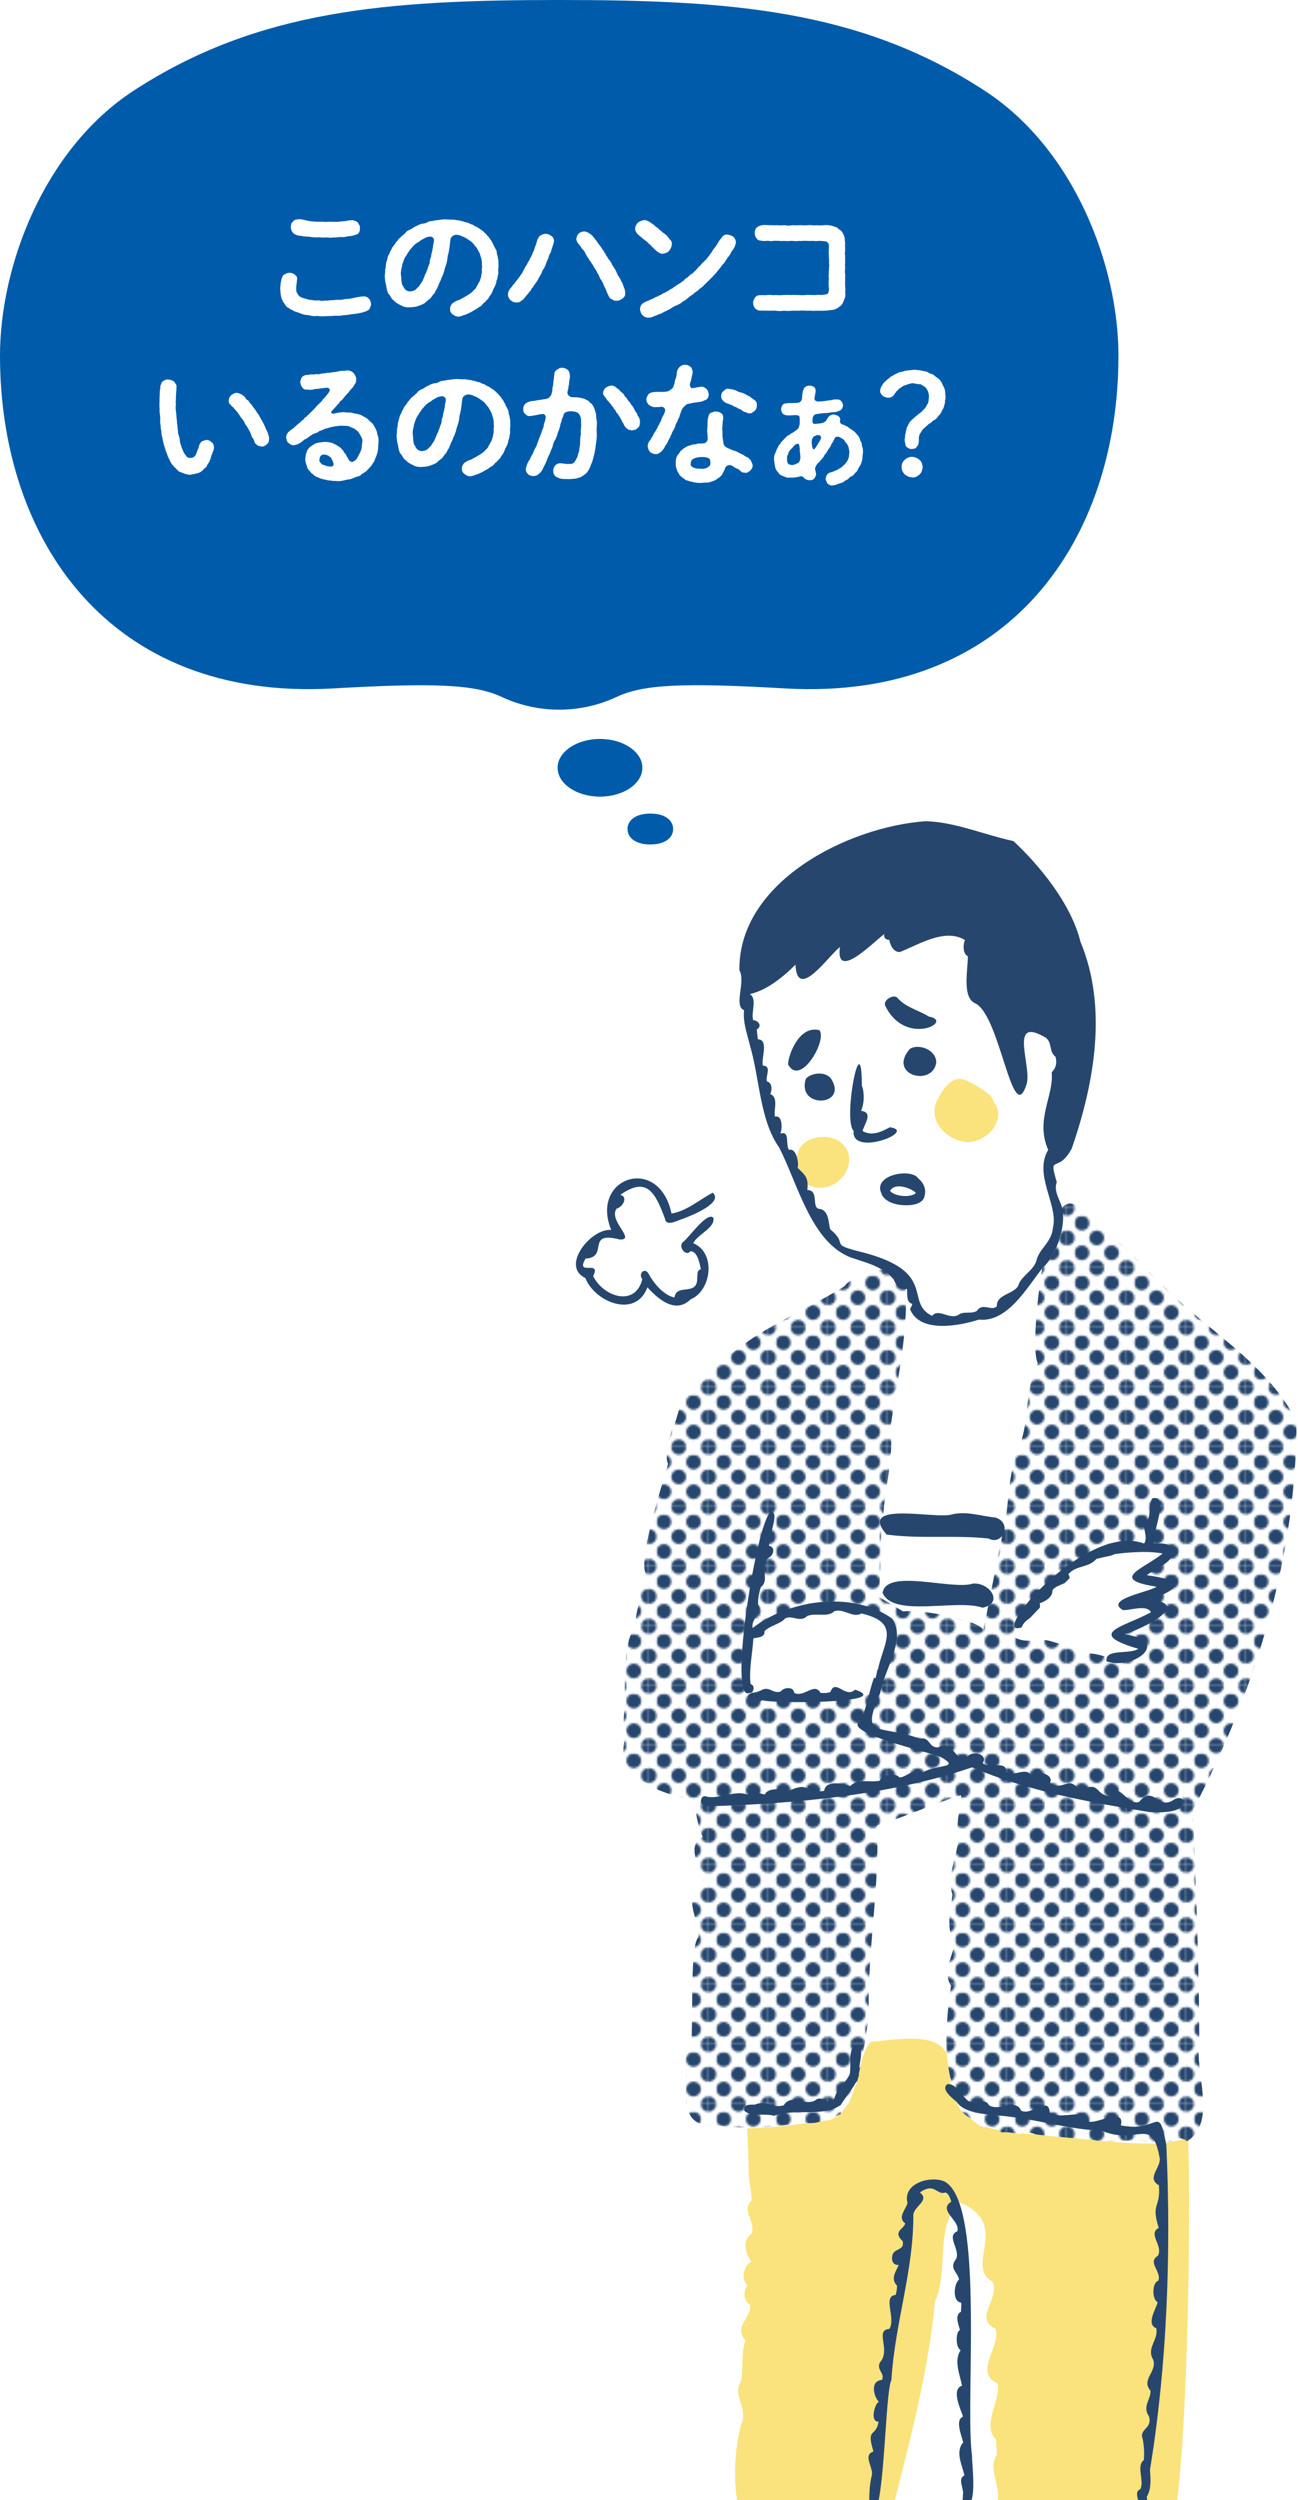
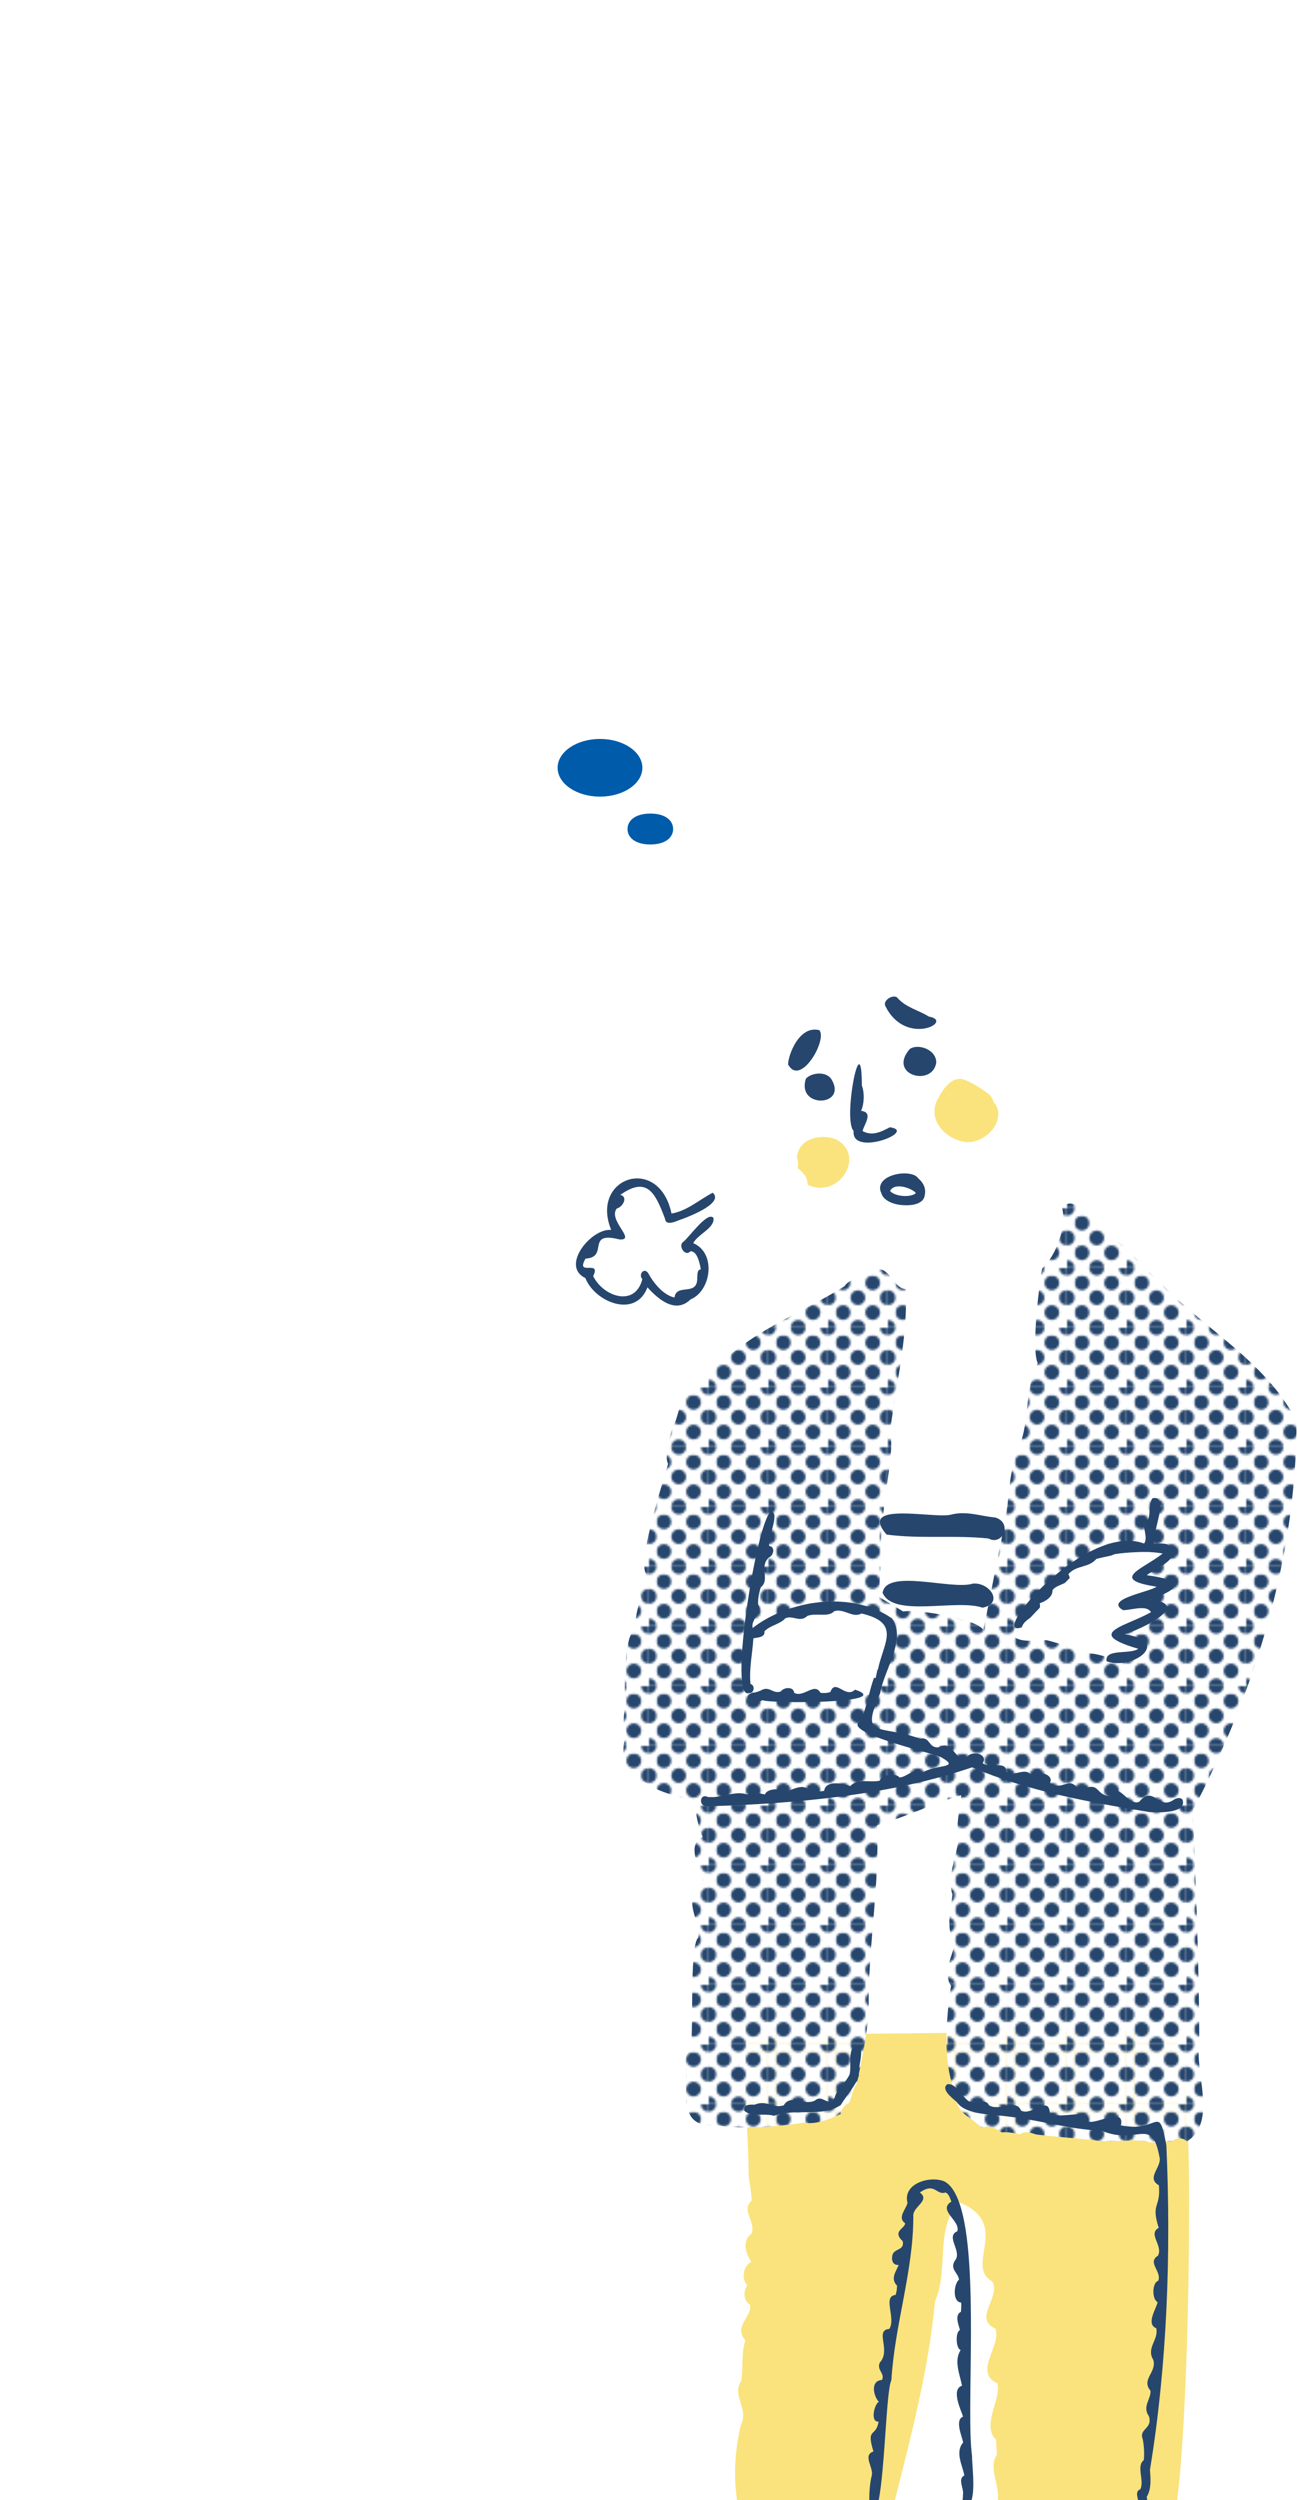
<svg xmlns="http://www.w3.org/2000/svg" id="man_tameiki" viewBox="0 0 566 1090">
  <defs>
    <pattern id="_10_dpi_50_" x="0" y="0" width="28.799" height="28.799" patternTransform="translate(-2868.083 5422.633) scale(.898)" patternUnits="userSpaceOnUse" viewBox="0 0 28.799 28.799">
      <g>
        <rect width="28.799" height="28.799" style="fill:none;" />
        <g>
          <rect x="3.598" y="3.6" width="28.8" height="28.8" style="fill:#fff;" />
          <g>
-             <path d="M28.799,32.4c1.988,0,3.6-1.611,3.6-3.601,0-1.988-1.611-3.6-3.6-3.6s-3.6,1.611-3.6,3.6c0,1.989,1.611,3.601,3.6,3.601Z" style="fill:#26466d;" />
            <path d="M14.397,32.4c1.989,0,3.603-1.611,3.603-3.601,0-1.988-1.613-3.6-3.603-3.6-1.988,0-3.599,1.611-3.599,3.6,0,1.989,1.611,3.601,3.599,3.601Z" style="fill:#26466d;" />
            <circle cx="28.799" cy="14.399" r="3.6" style="fill:#26466d;" />
            <path d="M14.397,18c1.989,0,3.603-1.612,3.603-3.601,0-1.989-1.613-3.601-3.603-3.601-1.988,0-3.599,1.611-3.599,3.601,0,1.988,1.611,3.601,3.599,3.601Z" style="fill:#26466d;" />
            <path d="M7.199,25.199c1.988,0,3.599-1.611,3.599-3.6,0-1.989-1.611-3.6-3.599-3.6-1.989,0-3.601,1.61-3.601,3.6,0,1.988,1.611,3.6,3.601,3.6Z" style="fill:#26466d;" />
            <path d="M21.6,25.199c1.988,0,3.6-1.611,3.6-3.6,0-1.989-1.611-3.6-3.6-3.6s-3.601,1.61-3.601,3.6c0,1.988,1.612,3.6,3.601,3.6Z" style="fill:#26466d;" />
            <path d="M7.199,10.799c1.988,0,3.599-1.611,3.599-3.6,0-1.989-1.611-3.6-3.599-3.6-1.989,0-3.601,1.61-3.601,3.6,0,1.988,1.611,3.6,3.601,3.6Z" style="fill:#26466d;" />
            <path d="M21.6,10.799c1.988,0,3.6-1.611,3.6-3.6,0-1.989-1.611-3.6-3.6-3.6s-3.601,1.61-3.601,3.6c0,1.988,1.612,3.6,3.601,3.6Z" style="fill:#26466d;" />
          </g>
        </g>
        <g>
          <rect x="-25.201" y="3.6" width="28.8" height="28.8" style="fill:#fff;" />
          <g>
            <path d="M0,32.4c1.988,0,3.6-1.611,3.6-3.601,0-1.988-1.611-3.6-3.6-3.6s-3.6,1.611-3.6,3.6c0,1.989,1.611,3.601,3.6,3.601Z" style="fill:#26466d;" />
            <circle cy="14.399" r="3.6" style="fill:#26466d;" />
          </g>
        </g>
        <g>
          <rect x="3.598" y="-25.199" width="28.8" height="28.8" style="fill:#fff;" />
          <g>
            <path d="M28.799,3.601C30.788,3.601,32.399,1.989,32.399,0c0-1.988-1.611-3.6-3.6-3.6S25.2-1.988,25.2,0c0,1.989,1.611,3.601,3.6,3.601Z" style="fill:#26466d;" />
            <path d="M14.397,3.601C16.386,3.601,18,1.989,18,0c0-1.988-1.613-3.6-3.603-3.6C12.409-3.6,10.798-1.988,10.798,0c0,1.989,1.611,3.601,3.599,3.601Z" style="fill:#26466d;" />
          </g>
        </g>
        <g>
          <rect x="-25.201" y="-25.199" width="28.8" height="28.8" style="fill:#fff;" />
          <path d="M0,3.601C1.988,3.601,3.6,1.989,3.6,0,3.6-1.988,1.988-3.6,0-3.6S-3.6-1.988-3.6,0C-3.6,1.989-1.988,3.601,0,3.601Z" style="fill:#26466d;" />
        </g>
      </g>
    </pattern>
  </defs>
  <g id="man">
    <path d="M518.429,979.742c-.102-24.272,1.415-71.903-6.757-94.416-.054-.13-183.016,1.888-184.985,1.69-3.522,10.827,.101,50.051-.269,61.456,.504,3.597,1.232,7.194,1.367,10.827-4.794,4.326,1.826,9.146-.009,14.407-4.485,3.308-2.507,9.108-.116,12.347-3.599,1.647-4.507,7.501-1.773,10.272-1.905,2.514-1.714,6.766,1.196,8.481,.863,5.45-7.438,9.325-2.076,15.433-1.808,6.005-.929,11.535-1.735,17.654-4.373,6.483,3.373,12.081-.174,19.255-2.6,10.534-3.342,22.073-1.71,32.85,.001,0,68.813,0,68.813,0,7.155-28.385,14.738-57.069,17.511-86.694,6.248-14.096-.295-31.447,10.481-43.252,23.338,9.582,1.968,27.671,14.563,34.592,3.65,7.241-8.602,15.938,1.36,20.603,2.572,7.509-9.868,19.023,.818,23.779,1.763,7.027-7.133,18.257-.603,24.543,.046,.683,.298,5.09,.37,6.61-3.932,5.771,1.399,13.287,.423,19.819,.001,0,78.198,0,78.198,0,3.355-26.775,4.874-79.459,5.109-110.258Z" style="fill:#fae37c;" />
-     <path id="_ジャケット_bg" d="M565.358,619.498c-25.625-37.358-65.379-64.619-98.222-94.815-3.895,.011-3.941,2.101-3.6,5.117-.976,17.374-18.371,43.92-36.704,45.499-13.865,5.568-32.838,3.526-31.361-13.45-6.422,.75-8.119-12.906-15.2-6.843-101.93,50.025-81.233,52.446-102.47,146.252-22.506,114.152,18.783,54.181,28.581,99.636-8.632,4.523,1.463,15.405-.21,22.71-10.279,5.66,2.994,19.42-5.192,27.788,7.307,61.584-32.142,86.742,61.357,72.74,13.444-6.583,9.85-25.314,17.397-33.997,16.132-1.409,37.015-6.044,34.529,16.022-0-0-0-0-0-0,2.292,21.764,20.322,23.314,37.479,24.361,15.728-.562,73.262,13.438,72.139-7.954-.778-44.372-1.901-88.987-3.688-133.432,27.195-51.927,45.209-110.658,45.165-169.636Z" style="fill:#fff;" />
    <path id="_ジャケット" d="M565.358,619.498c-13.658-26.479-40.641-40.154-60.266-61.308-6.537-5.245-11.217-12.283-18.003-17.126-4.669-2.076-7.654-5.818-10.955-9.595-3.077-3.286-8.718-10.074-12.967-4.938,1.8,8.104-2.35,20.579-8.707,26.422-.811,3.393-5.019,35.085-1.934,41.318-5.729,11.231-3.534,22.639-7.303,34.301-6.339,13.015-4.7,27.995-8.267,41.064-1.627,7.956-7.299,37.394-8.209,40.885-3.113-4.89-29.193-9.155-34.868-7.968-1.214-.631-6.331-3.972-10.954-6.514,1.907-9.709,.593-33.862,2.22-34.851,.599-12.804,4.711-25.604,3.124-38.38,2.665-20.089,7.753-41.236,6.649-60.829-5.998-.279-7.775-12.828-14.646-6.972-3.984,1.86-9.407,1.887-12.069,5.773-17.296,10.787-36.95,18.106-52.243,31.963-3.462,2.59-12.33,8.859-12.321,13.94-7.142-.282-7.342,9.48-9.659,14.38-1.484,2.456-4.551,14.165-2.653,17.034-1.141,4.719-13.576,41.992-9.596,48.206-.549,3.561-3.867,7.186-2.087,10.855-2.284,4.307-2.265,8.868-3.21,13.608-4.326,2.74-4.32,27.232-3.672,33.014-1.017,3.901-1.225,8.583,.595,12.294-3.777,7.725-.279,19.102,8.607,21.225,2.689,3.211,18.194,7.681,21.701,7.357-1.232,4.847,1.376,12.906,2.716,16.242-8.626,4.515,1.462,15.408-.207,22.709-9.383,3.125-.376,14.756-1.673,21.081-4.087,3.487-1.778,42.3-3.464,49.311-3.083,1.997-2.067,6.224-1.536,9.281-.612,11.405-2.596,24.656,13.041,23.256,12.545,1.91,25.535,.707,37.961-1.139,5.434,.906,11.215-1.495,16.015-3.743,.462-2.036,1.443-4.091,3.652-4.64,1.365-2.789,1.663-6.287,3.494-8.806,2.424-12.146,5.438-24.527,5.134-37.034,.221-25.256,4.726-50.018,3.659-75.321,12.384-3.857,24.025-9.298,36.657-13.238-.548,6.412-2.482,13.085-1.106,19.372-1.053,7.66-5.179,16.47-2.691,23.95-.664,6.781-3.245,15.28,1.207,21.171-1.385,5.657-5.513,13.166-1.834,18.553-2.028,14.246-3.49,29.507,.552,43.314,2.815,13.952,4.469,11.031,12.886,18.651,2.805-1.257,6.338,.191,8.585,1.989,2.817-.238,5.398,.294,8.166,.828,1.997-1.566,4.668-.693,6.862,.08,8.584,1.082,17.176,1.6,25.793,2.554,7.907,1.359,16.71-1.161,24.238,.979,1.112,.229,8.147-.514,9.364-.548,1.845-1.816,4.903-1.598,6.43,.099,13.418-8.544,3.289-29.88,5.398-43.204-.047-33.667-1.521-67.579-2.772-101.268,27.197-51.93,45.208-110.656,45.165-169.636Z" style="fill:url(#_10_dpi_50_);" />
    <g>
      <path d="M388.288,710.052c-1.115-2.645-7.086-12.295-36.462-7.888-14.266,1.224-24.327,10.54-25.811,10.844-.126,.463-1.235,24.104,1.597,26.326,6.757,.282,35.57,.026,53.496-.574,.397-1.048,8.259-18.948,7.18-28.708Z" style="fill:#fff;" />
      <path d="M437.946,665.295c-.37-1.557-1.559-2.997-3.875-3.725-6.534-.575-12.647-3.034-19.453-1.232-5.282,1.336-24.082-2.428-29.474,.848-1.627,.989-2.03,2.62-.475,5.225,.462,.774,1.094,1.633,1.922,2.589,14.871,1.987,29.799,.136,44.485,1.727,2.437,1.336,4.619,.52,5.877-1.091,.932-1.193,1.353-2.822,.992-4.341Z" style="fill:#26466d;" />
      <path d="M431.87,693.526c-1.633-1.962-4.563-3.448-7.687-3.137-9.051,2.935-37.689-6.763-39.321,4.017,4.588,10.951,32.223,2.538,43.591,6.482,1.183-.241,2.118-.598,2.835-1.036,2.592-1.583,2.329-4.227,.582-6.326Z" style="fill:#26466d;" />
      <path d="M487.608,712.586c.576-1.867,17.907-9.185,18.231-11.122-1.337-2.435-5.42-1.901-12.529-3.449,.189-1.515,15.245-5.327,15.486-6.828,.115-.323-11.952-3.13-11.826-3.449-1.421-2.761,11.349-7.745,11.826-9.784-1.126-3.66-4.998-4.083-22.736-2.816-1.689,.121-13.538,3.566-22.7,11.385-9.515,7.385-16.342,16.536-17.539,17.952-0,.001-4.364,5.858-3.601,9.103,3.836,2.949,10.837,1.124,14.084,1.466,4.551,.881,17.483,5.711,19.902,5.9,.953-.225,9.372,2.182,10.488,2.622,8.824-.443,9.998-3.199,11.685-5.068-.634-2.816-6.265-3.942-10.77-5.913Z" style="fill:#fff;" />
      <path d="M500.043,686.726c2.788-2.455,13.94-6.556,10.648-11.134-.461-3.58-4.994-2.473-7.556-2.659-.79-4.467,6.997-21.489-.579-19.745-1.735,2.587-.841,6.04-1.81,9.031-4.159,2.054,.435,7.356-1.85,10.706-25.568-9.667-68.827,42.03-53.339,36.505,.001-.001,.002-.002,.003-.004,.514-1.8,2.081-3.016,3.69-4.157,1.36-1.47,2.744-2.918,4.152-4.344,.144-.584,.151-1.23-.035-1.966,2.247-.741,5.755-2.657,5.548-5.577,.84-1.617,3.505-2.325,5.416-3.266,.69-.688,1.375-1.381,2.057-2.076,.058-.489-.093-1.062-.538-1.754,3.566-4.112,8.76-2.601,12.266-6.684,2.108-.506,4.214-.989,6.328-1.418,.547-.214,1.094-.429,1.636-.642,2.961-.462,5.994-.723,9.027-.849,1.681-.107,3.381-.142,5.105-.092,.398,.001,.796,.001,1.193,.006-.003,.012-.007,.023-.01,.035,1.839,.095,3.706,.29,5.609,.607-2.37,1.911-5.273,3.633-7.76,5.194-4.651,2.918-7.849,5.271-3.416,7.237,1.661,.737,4.39,1.419,8.522,2.056-1.388,1-5.654,2.118-9.525,3.431-5.362,1.819-9.965,4.014-5.101,6.796,1.21-0,2.703-.261,4.234-.501,3.235-.508,6.646-.925,7.936,1.398-2.96,1.648-6.3,3.042-9.245,4.32-6.821,2.959-11.52,5.291-4.459,8.692,1.85,.892,4.507,1.856,8.147,2.925-3.587,2.642-14.749-.284-13.807,5.467,11.082,3.985,28.871-8.434,7.894-11.815-.002,0-.004-0-.006-.001,.002-.001,.005-.002,.008-.002,6.967-2.042,30.118-13.007,11.045-15.17,15.279-5.196,13.729-8.555-1.43-10.55Z" style="fill:#26466d;" />
      <path d="M332.497,741.199c3.093,1.592,58.455,1.473,40.354-4.589-4.243,4.113-8.509-5.117-10.758,1.026-1.384,.495-2.886,.55-4.325,.36-2.612-4.779-7.21,2.255-11.439,.017-.279-2.895-4.587-2.472-5.891-.592-3.574,1.213-4.935-2.797-8.823-.359-1.286,.476-2.563,.962-3.615,.845-5.319,2.586,1.392,5.227,4.497,3.291Z" style="fill:#26466d;" />
      <path d="M515.643,784.579c-.955-1.171-2.529-.694-3.662-.073-7.146,5.105-8.779-6.647-15.227,.998-5.027,2.109-9.483-9.781-11.826-2.249-8.356-.5-4.174-7.276-14.533-2.695-3.947-7.102-7.226,.773-12.555-3.293,1.988-3.661-5.629-5.937-6.583-2.294-.421-.072-.83-.173-1.241-.261-2.099-5.273-7.94,.468-11.368-2.311,.389-5.219-7.181-.978-10.135-3.778,2.805-4.253-5.901-5.854-6.98-2.068-5.776,.972-5.779-8.144-12.268-4.802-4.506,.452-3.569-4.828-8.129-3.76-17.91-6.549-26.224,.541-17.342-19.838,1.8-10.436,11.662-23.655,5.106-32.621-.526-.368-1.062-.719-1.605-1.058-2.777-1.731-5.774-3.077-8.909-4.074-1.141-.363-2.301-.674-3.475-.946-1.137-.263-2.287-.483-3.448-.663-8.52-1.317-17.598-.439-25.892,2.122-4.513,1.393-8.794,3.281-12.623,5.582-1.675,1.007-3.265,2.091-4.749,3.248-.916-4.053,4.746-6.964,2.365-10.249-.055-2.581,.349-5.082,1.204-7.528,4.198-3.324-.939-8.678,3.464-12.932,2.112-.882,3.029-4.668,.142-5.091-.091-4.524,2.48-9.025,2.321-13.445-4.89-14.377-21.146,80.913-11.227,77.631,2.285,.318,3.084-3.316,.794-3.983-.684-6.621,.864-13.314,1.256-19.908,.613-.131,1.407-.213,2.175-.37,1.485-.304,2.872-.896,2.662-2.707,2.529-2.615,6.841-3.074,9.084-5.647,3.147-1.525,6.389,2.041,9.577-1.009,3.65-1.533,9.158,.777,11.764-2.094,4.267-1.329,8.097,3.192,11.835,.998,6.429,1.483,9.427,3.601,10.542,6.246,1.924,4.564-1.779,10.7-3.257,17.874-.136,.251-.258,.505-.385,.757-.169,1.125-.43,2.242-.732,3.349-.21-.085-.426-.153-.637-.234-2.302,6.079-2.914,12.46-5.986,18.852-8.742,4.986,30.92,13.817,34.995,15.699,9.671,5.398-2.934,2.806-8.699,7.428-3.146-2.971-6.103,1.502-9.255,1.51-1.385-2.096-8.031-1.214-8.535,1.403-4.685,1.008-9.476-1.2-12.968,2.402-2.618-.996-10.608-2.986-11.324,2.032-9.818,1.877-4.782-5.338-17.5,.955-.935-2.539-7.645-1.927-8.292,.618-2.861-.407-4.886-1.75-7.663,.073-5.241-1.983-11.415,1.658-17.212,1.058-3.76-1.884-4.227,4.348-.261,4.038,38.126-1.118,79.591-4.768,115.452-16.988,24.451,10.432,51.051,15.193,77.299,19.501,4.232,.255,16.524,.566,14.446-5.406Z" style="fill:#26466d;" />
      <path d="M423.855,1070.605c-2.695-19.842,3.233-84.105-5.358-109.711-1.674-4.99-3.896-8.522-6.845-9.96-6.355-2.525-18.146,1.063-15.924,9.463-.622,2.713-4.594,6.382-1.034,8.85-.124,2.386-5.793,3.415-1.052,7.834,.895,4.531-4.394,2.672-4.633,6.889-.225,1.807,.585,3.615,2.842,3.444-.785,2.393-3.903,5.877-.682,9.038-.055,1.358-.19,2.752-.64,4.047-5.848,.493,.278,10.229-2.743,14.813-6.538,.49,.852,9.228-4.1,14.605-1.597,3.377,2.258,4.571,.937,7.618-5.633,.419-3.327,7.795-1.384,9.541-1.89,.811-3.977,8.968-.128,8.635-1.142,7.13-5.538,2.277-2.237,13.032-4.954,1.613,.266,7.168-.759,10.584-.8,3.088-1.057,6.965-1.069,10.671h4.119c2.779-14.397,3.319-48.26,5.524-52.31,1.448-24.364,9.666-47.667,9.566-71.654-.318-4.027,7.584-6.636,2.859-10.208,6.633-4.651,7.226,1.414,11.165-.005,1.466,.502,2.006,2.624,2.563,3.973-2.861,1.802-2.16,3.731-.751,5.742,1.618,2.309,4.172,4.728,3.35,7.19-5.077,2.226,1.491,8.005-.558,12.115-3.345,4.271,1.007,5.88,1.298,8.984-2.28,1.812-2.994,9.748,.951,10.001,.083,1.334,.013,2.663-.107,4.002-2.995,1.541-.873,5.966-.44,7.977-2.033,.837-1.827,8.041,.314,8.706-3.043,4.719-.424,10.386,.595,15.55-5.053,1.61-.186,11.168,.449,13.498-3.809,1.409-.302,8.944,.035,11.287-3.665,4.132-.193,10.254,.531,14.335-3.157,1.583-.001,5.81-.63,8.472,.073,.658-.078,1.511-.154,2.344h3.922c1.621-5.215,.183-15.692,.207-19.395Z" style="fill:#26466d;" />
      <path d="M501.45,1076.703c7.531-45.76,9.248-94.891,7.141-141.494-.082-.439-.2-1.051-.293-1.527,0,0,0-0,0-0-.006-.03-.011-.055-.017-.085-.014-.072-.029-.152-.042-.214l-.001,0c-3.181-16.15-3.369-3.369-19.462-6.817,1.855-8.141-10.573-.472-14.056-1.654,.486-6.547-12.565-.402-16.943-3.753-.436-7.985-8.144,1.618-12.564-1.051-2.095-5.396-9.616,.564-13.985-2.339-1.397-3.266-6.076-.331-8.805-1.771-2.213-1.328-4.567-5.737-7.234-7.051-.001-.004-.003-.008-.004-.012-.022-.009-.049-.016-.071-.025-.065-.031-.129-.068-.195-.095,.004,.011,.007,.021,.01,.032-.58-.199-1.317-.344-1.869-.206-2.817,2.147,1.746,5.711,4.151,7.746,.024,.038,.099,.143,.177,.252,.001,.003,.002,.006,.003,.009,.008,.012,.019,.021,.027,.032,.082,.114,.164,.225,.19,.264-.005-.018-.011-.037-.016-.056,3.976,5.208,15.834,4.902,22.222,5.85,13.663,1.542,26.707,5.628,40.579,6.162,13.24,5.57,19.758-3.006,23.429,5.093,.629,1.458,1.266,3.605,1.744,6.226,1.35,4.464-6.074,9.139-.223,12.484,.844,10.133-3.596,7.458-.079,18.544-4.909,2.685,2.047,7.718-.336,12.141-4.846,2.967,1.752,6.856,.145,10.927-2.788,.855-2.797,8.166-.287,9.308-.412,2.539-5.3,9.591-.593,11.378,1.104,5.146-4.486,8.485-1.314,13.769,1.702,5.349-5.416,8.515-1.197,13.49,.264,3.668-3.685,6.802-.726,11.044,1.837,5.593-4.472,5.491-2.675,9.991,.55,2.833,.811,6.152,.47,9.218-3.42,2.664,.359,8.822-1.503,12.708-2.104,.74-1.394,2.885-.96,4.78h3.99c-.087-.562-.176-1.072-.249-1.471,2.123-3.49,1.7-7.914,1.421-11.827Z" style="fill:#26466d;" />
      <path d="M372.397,891.858c-2.673,3.235-1.061,8.459-1.871,12.42-1.76,3.819-5.715,6.575-6.656,10.459-3.008,4.128-5.09-2.007-8.498,.999-4.715,2.428-10.563-3.107-13.607,2.086-4.966,1.517-7.282-2.502-12.716-.276-2.293-.074-4.956-.154-4.479,2.66,2.887,2.756,8.93,.985,12.968,2.187,9.624-3.483,20.741,.82,29.059-4.675,2.543-4.217,6.668-8.58,7.969-12.98-.847-3.562,3.821-14.046-2.169-12.88Z" style="fill:#26466d;" />
    </g>
-     <path id="_顔_bg" d="M461.353,501.229c3.191-20.181,23.839-85.594-33.599-116.378-84.082-11.262-103.206,39.131-102.112,50.681,2.464,19.146,8.871,48.649,9.643,51.314,6.875,16.448,15.03,29.983,14.388,29.639,5.095,16.373,10.15,27.813,25.899,31.67,32.905,8.62,17.18,21.633,29.47,27.593,32.379,0,38.263-9.589,40.263-13.233,9.714-13.093,16.147-25.324,16.19-25.552,1.812-9.685-9.291-24.566-.141-35.735Z" style="fill:#fff;" />
    <g id="_顔">
      <path d="M430.958,476.802c-3.327-2.428-7.024-4.883-10.918-6.26-4.992-1.304-8.787,4.146-10.801,8.022-5.648,9.218,3.148,18.536,12.411,19.408h.171c6.655,0,13.571-5.747,13.508-12.636-.09-1.898-.935-3.706-2.167-5.126-.27-1.34-1.205-2.518-2.203-3.408Z" style="fill:#fae37c;" />
      <path d="M357.794,517.82c10.675,0,18.14-14.741,7.024-21-5.935-2.653-15.595-.908-17.106,6.403-.102,.35-.19,.705-.263,1.064,.551,1.755,.673,3.803,.372,4.846,2.598,2.562,4.286,3.679,4.35,7.353,.642,.344,1.346,.617,2.116,.804,1.196,.369,2.374,.531,3.507,.531Z" style="fill:#fae37c;" />
-       <path d="M471.16,410.616c-4.127-16.83-18.241-33.71-29.254-43.943-13.039-2.82-25.157-8.247-38.234-8.676-34.467,2.493-81.806,26.743-81.247,65.021,2.861,4.783-2.675,15.589,2.014,17.375-.539,5.434,1.377,10.3,2.555,15.28,4.277,14.396,4.259,32.568,12.713,44.51,8.18,15.813,13.887,41.286,31.27,48.019,4.479,1.534,8.917,2.668,12.853,4.856,2.111,1.174,4.08,2.646,5.828,4.657,.762,2.088,2.852,4.617,5.259,4.263,.182-.027,.366-.066,.552-.128,.315,2.149-.468,5.909,2.284,6.565,.194,1.177-1.447,1.802-.584,3.085,4.715,9.593,21.036,6.558,29.66,3.795,12.44,1.298,20.861-13.737,27.63-22.343,.093-.118,.187-.239,.279-.355,5.447-4.609,9.3-16.215,8.798-22.799,.119-1.11-.058-2.194-.369-3.268-1.068-3.685-3.805-7.241-2.357-11.213-3.836-12.804,.398-3.176,6.546-14.633,9.873-28.553,15.711-61.528,3.805-90.07Zm-12.556,56.866c1.008,10.291-7.317,20.652-1.534,33.825-6.361,10.623,4.039,23.468,2.227,33.153-.043,.228-.085,.456-.141,.68-.19,2.151-.883,3.854-1.772,5.357-1.884,3.186-4.657,5.47-5.454,9.166-1.432,4.461-6.827,6.734-7.958,10.918-2,3.644-9.564,3.707-9.262,8.86-2.484,2.477-6.065-1.895-8.822,2.115-2.679,1.488-5.738-.21-8.175,1.824-3.776,1.88-8.709-3.158-11.251,.304-12.289-5.96,2.712-19.076-30.193-27.696-15.749-3.857-5.658-3.03-14.215-10.023-.861-2.183-.324-8.644-5.021-8.982-3.195-.691,.18-8.194-4.991-8.166,.106-.887,.143-1.649,.131-2.333-.064-3.673-1.752-4.791-4.35-7.353,.301-1.043,.179-3.091-.372-4.846-.605-1.926-1.728-3.498-3.404-2.98-1.653-2.194,.584-8.606-3.768-7.087,.851-1.841,1.115-8.231-2.348-7.42-.772-2.665,1.815-8.223-2.06-9.857,.9-1.709,.882-5.009-1.465-5.468-.747-2.324,2.326-6.735-1.727-6.907-.945-2.727,2.762-11.386-2.177-11.458-.217-1.43-.384-2.869-.504-4.308,2.554-1.475,.612-4.029-1.574-4.047-1.047-3.45,1.957-9.377-1.502-11.377,.036,0,.072,0,.108-.009,7.043-1.567,14.024-7.005,19.84-12.797,.769,16.255,14.527-4.09,19.381-7.681-2.065,15.204,14.706-2.327,19.363-5.675-.468,1.664,.909,2.635,2.14,2.518,.498,2.486,1.896,5.442,4.668,5.307,8.629-3.435,19.732-10.51,28.357-5.208-.899,1.98-.981,5.937,1.241,7.052,.145,5.296-2.629,17.568,2.967,20.415,11.129,4.49,16.345,54.804,22.583,35.624,2.693-7.436-7.885-29.731,7.511-21.046,4.145,1.83,1.977,6.518,5.188,8.823,.689,2.616,.261,4.872-1.664,6.78Z" style="fill:#26466d;" />
      <path d="M400.425,513.722c-2.976-4.535-19.427-1.736-16.265,6.16,.028,.018,.061,.023,.09,.039,.553,2.806,4.1,5.016,9.005,5.44,5.543,.478,9.677-.992,9.964-4.315,.008-.089,1.306-3.842-2.794-7.324Zm-6.826,7.654c-3.378-.291-5.338-1.71-5.434-2.212,.184-.516,1.216-2.219,4.594-1.927,3.337,.288,6.431,2.315,6.569,2.871-.23,.524-2.392,1.556-5.728,1.268Z" style="fill:#26466d;" />
      <path d="M388.04,491.43c-4.164,2.215-7.844,3.9-11.908,1.664,.604-2.83,4.954-8.162-.657-8.812,1.412-3.13,1.556-7.833,.342-11.053-.028-27.63-8.475,14.89-3.579,19.831-1.191,11.487,28.13,.104,15.803-1.629Z" style="fill:#26466d;" />
      <path d="M396.665,457.353c-9.757,11.418,10.132,16.659,11.611,5.772-.179-5.872-8.202-8.245-11.611-5.772Z" style="fill:#26466d;" />
      <path d="M351.404,470.273c-4.23,13.257,18.77,12.154,10.967-.056-2.581-3.323-8.636-2.531-10.967,.056Z" style="fill:#26466d;" />
      <path d="M357.286,449.109c-10.246-2.596-14.821,15.353-13.343,15.424,5.423,8.794,16.894-11.262,13.343-15.424Z" style="fill:#26466d;" />
      <path d="M404.991,443.169c-4.422-2.841-10.095-3.875-13.871-8.389-2.031-1.301-6.375,1.493-5.004,3.903,8.86,17.889,30.325,6.451,18.875,4.486Z" style="fill:#26466d;" />
    </g>
  </g>
  <g id="_ため息">
    <path id="_ため息_bg" d="M310.806,519.964c-5.753,2.951-11.214,7.987-17.99,9.082-5.445-25.934-35.711-15.786-26.297,7.161-8.603-.911-22.304,15.741-11.268,20.972,4.075,10.442,21.893,17.819,27.066,4.046,4.768,5.252,12.244,11.702,18.838,5.236,8.976-3.668,11.327-20.226,1.129-24.497,2.025-3.976,9.537-6.598,8.815-11.006,0,0,1.129-9.708-.292-10.992Z" style="fill:#fff;" />
    <path id="_ため息-2" d="M282.316,561.224c4.768,5.252,12.244,11.702,18.838,5.236,8.976-3.668,11.327-20.226,1.129-24.497,2.025-3.976,9.537-6.598,8.815-11.006-2.547-3.158-10.803,8.732-13.16,10.432-2.481,1.701,.957,6.725,3.082,4.119,3.048-.282,4.137,5.495,4.585,7.85-1.763,.306-1.376,2.203-1.565,3.516,.324,8.675-9.143,2.298-9.921,8.804-4.985-1.124-9.215-6.465-11.484-10.665-1.757-2.636-4.415,.587-2.533,2.632-3.147,12.422-17.099,7.62-21.444-1.321,3.722-7.446-7.92,.378-3.336-7.616,10.458-.623-.194-12.167,14.867-8.355,7.471,.403-5.243-8.389-1.24-13.499,2.535-.54,5.134-5.109,1.537-5.936,11.549-8.171,15.196-1.143,19.471,10.344,.476,3.821,5.729,.602,7.887,.062,3.855-1.468,17.783-7.002,12.962-11.358-5.753,2.951-11.214,7.987-17.99,9.082-5.445-25.934-35.711-15.786-26.297,7.161-8.603-.911-22.304,15.741-11.268,20.972,4.075,10.442,21.893,17.819,27.066,4.046Z" style="fill:#26466d;" />
  </g>
  <g id="_ふきだし">
-     <path d="M145.093,300.133c44.985-2.567,62.054-1.733,73.734,3.722,15.786,7.38,34.204,7.38,49.99,0,11.679-5.519,28.813-6.289,73.734-3.722,97.734,5.519,145.157-64.942,145.157-145.093,0-38.952-19.059-89.905-58.268-115.446C375.15,4.171,318.486,0,243.854,0S112.558,4.171,58.268,39.53C19.059,65.135,0,116.087,0,155.04c0,80.151,47.423,150.612,145.093,145.093Z" style="fill:#005baa;" />
    <ellipse cx="261.629" cy="334.721" rx="18.482" ry="12.578" style="fill:#005baa;" />
    <path d="M273.63,361.417c0,3.722,3.401,6.738,9.947,6.738s9.947-3.016,9.947-6.738-3.401-6.738-9.947-6.738c-6.481,0-9.947,3.016-9.947,6.738Z" style="fill:#005baa;" />
  </g>
  <g id="_このハンコ_いるのかなぁ_">
    <path d="M161.278,134.357c-.29,.754-.87,.986-1.392,1.218-.406,.348-1.103,.232-1.74,.638-.638,.116-1.45,.29-1.972,.406-1.683,.348-2.494,.232-3.771,.522-1.044,.232-1.74,.174-2.668,.29-.928,.116-2.029,.348-2.668,.232-.87-.058-1.739,0-2.609,.116-.986-.058-1.74,.058-2.668,.058-1.334,.116-2.146,.116-3.364-.116-1.102,.174-2.436,.116-3.422-.232-1.45-.29-2.262-.116-3.364-.638-.928-.406-2.203-.754-3.189-1.102-.638-.522-1.624-.638-2.378-1.392-.986-.348-1.566-1.102-1.972-1.914-.29-.464-.87-.928-.87-1.508-.406-.348-.58-1.218-.639-1.682-.348-1.276-.231-1.972-.405-3.48-.059-.696,.231-1.276,.174-2.204,.174-.522,.231-1.624,.521-2.262,.29-.87,.522-1.392,1.276-1.74,.638-.29,1.044-.638,2.088-.638,.928-.058,1.682,.348,2.262,.754,.754,.58,1.16,1.102,1.044,2.03-.174,1.972-.405,3.074-.405,3.828,0,.696-.059,1.276,.231,1.856s.638,1.276,1.103,1.682c.579,.464,1.218,.754,2.378,1.044,1.102,.232,1.739,.696,3.073,.638,.87,.29,2.437,.232,3.19,.174,.928,.348,1.739,.29,2.668,.058,.985,.232,1.798-.174,3.073-.116,1.103-.058,2.03-.232,3.132-.174,.986,.116,1.973-.348,3.074-.348,1.103,0,2.204-.29,3.017-.406,.695-.232,1.682-.406,2.203-.464,1.044-.116,1.509-.29,2.32-.29,.87,0,1.566,.29,2.262,.986,.639,.638,.812,1.45,.928,2.32,0,.754-.231,1.102-.521,1.856Zm-34.451-35.321c.058-.986,.058-1.798,.87-2.378,.638-.754,1.102-.986,2.204-1.044,1.508-.174,2.899,.29,4.06,.58,1.218,.29,2.784,.406,4.06,.464,1.276,0,2.61-.058,4.118,.116,1.508-.232,2.9,0,4.002-.058,1.566,0,2.842-.232,4.002-.29,1.218-.116,2.552-.58,3.828-.406,1.044,.29,1.565,.464,2.146,1.102,.29,.696,1.044,1.392,.812,2.262,.115,1.74-.58,2.668-1.798,2.958-.986,.406-2.668,.696-3.712,.696-.812,.348-2.089,.406-2.9,.29-1.044,0-2.03,.348-3.189,.174-.87,.29-2.089,0-3.133,0-.928,.116-1.972,.058-2.957-.058-.986,.116-2.727,.058-3.944-.174-1.276-.29-2.61,.058-3.886-.464-1.45,0-2.146-.29-2.784-.696-.521,0-1.044-.928-1.334-1.276-.232-.406-.464-1.044-.464-1.798Z" style="fill:#fff;" />
    <path d="M217.289,118.581c.058,.986-.232,1.45-.348,2.262,.058,.986-.58,1.334-.522,2.262,0,.464-.696,1.74-.812,2.146-.522,.522-.639,1.624-.986,2.03-.232,.87-.986,1.624-1.218,1.972-.349,.87-.87,1.334-1.393,1.798-.58,.87-1.275,1.102-1.682,1.682-.348,.754-1.334,.986-2.03,1.566-.928,.754-1.972,1.102-2.552,1.566-1.044,.58-1.914,.928-2.668,1.276-.985,.232-1.565,.58-2.552,.812-1.276,.348-2.436-.348-3.132-.928-.638-.406-1.276-1.276-1.102-2.436-.232-.522,.348-1.392,.695-2.03,.464-.638,1.16-.754,1.798-1.276,.986-.464,1.508-.406,2.263-.986,.464-.174,1.218-.638,2.029-1.102,.406-.232,1.566-.928,1.973-1.276,.812-.522,1.275-1.044,1.739-1.624,.754-.348,.928-1.392,1.566-2.204,.174-.696,.985-1.392,1.102-2.436,.349-.638,.406-1.856,.639-2.668,.058-1.044-.116-1.566,.174-2.726-.29-.754,0-1.682-.232-2.668-.058-.928-.464-1.508-.696-2.61-.115-.754-.812-1.566-1.159-2.378-.406-.87-1.044-1.276-1.566-2.088-.58-.928-1.855-1.624-2.436-2.088-.812-.58-1.798-1.102-2.784-1.45-.696-.348-1.16-.522-2.32-.638-1.044-.058-2.494,.87-2.609,1.856-.349,1.74-.232,2.668-.464,3.48-.059,1.16-.406,2.204-.465,2.9-.464,.928-.348,2.204-.579,2.958-.059,.812-.465,1.798-.755,2.842-.464,1.102-.521,2.204-.869,2.842-.349,1.218-.986,2.03-1.103,2.784-.348,.812-.812,1.566-1.218,2.726-.174,.406-.464,1.334-1.102,2.03-.116,.696-.639,1.276-1.219,1.914-.638,.87-.869,1.334-1.508,1.798-.638,.464-1.275,.928-1.74,1.508-.985,.696-2.088,1.044-3.189,1.45-.928,.348-1.972,.464-3.422,.522-1.45,.116-2.958-.116-3.886-.812-.406-.058-1.218-.638-1.74-.928-.812-.29-.87-.812-1.565-1.276-.929-.638-1.219-1.508-1.799-2.378-.812-.696-.985-1.682-1.218-2.726-.174-.87-.29-1.798-.638-2.958,0-1.044-.348-1.914-.174-2.958,.058-.928,.231-1.566,.116-2.32,.231-.696,.289-1.392,.348-2.262,.116-.928,.29-1.392,.58-2.204,.116-.58,.231-1.682,.754-2.146,.348-.696,.406-1.334,.985-2.088,.175-.464,.639-1.392,1.16-1.914,.522-.522,.87-1.508,1.393-1.856,.464-.638,.812-1.16,1.508-1.682,.87-.87,1.565-1.276,2.088-1.856,.521-.812,1.275-1.218,2.32-1.624,.579-.174,1.565-1.16,2.378-1.334,.754-.522,1.623-.812,2.552-1.102,.87,0,1.972-.29,2.668-.812,.985-.464,1.855-.232,2.726-.58,.754-.174,1.508-.116,2.726-.348,.639-.116,1.799-.232,2.784-.116,.638,0,1.334,.116,2.32,.058,.812-.058,1.275,.174,2.262,.29,.986,0,1.45,.406,2.262,.406,.754,.406,1.334,.464,2.204,.638,.696,.348,1.624,.812,2.146,.87,.695,.522,1.565,.986,2.029,1.102,.522,.29,1.16,.928,1.914,1.276,.754,.58,1.218,1.102,1.74,1.566,.521,.464,.754,1.044,1.334,1.45,.29,.406,.87,1.392,1.16,1.624,.058,.348,.754,1.392,.928,1.74,.116,.754,.696,1.218,.812,1.798,.464,.522,.58,1.044,.639,1.914,0,.696,.464,1.16,.405,1.914,.465,1.334,.232,2.784,.349,3.944-.232,.522-.174,1.856-.116,2.32Zm-28.071-14.151c-.059-.812-1.103-1.45-1.914-1.276-.812,.116-1.45,.29-1.856,.522-.579,.29-1.159,.696-1.682,.928-.464,.174-1.102,1.044-1.798,1.16-.754,.638-1.16,.754-1.565,1.334-.522,.29-.696,.928-1.393,1.508-.521,.522-.754,1.334-1.218,1.624-.116,.58-.58,.928-1.044,1.798-.522,.812-.522,.986-.812,1.856s-.638,1.45-.579,1.972c-.406,1.566-.696,2.9-.522,4.06,.116,.928,.232,1.392,.174,2.204,.174,.522,.059,1.624,.58,2.32,.464,.696,.58,1.276,1.218,1.856,.464,.464,1.393,.812,2.03,.754,.754-.058,1.624-.29,2.146-.58,.465-.29,.87-.986,1.566-1.45,.58-.696,.87-1.392,1.334-1.972,.348-.464,.638-1.218,.986-2.03,.29-.696,.405-1.276,.985-2.204,.232-.87,.639-1.566,.812-2.32,.174-.696,.695-1.392,.754-2.32-.059-.58,.174-1.392,.58-2.378-.059-.522,.231-1.334,.464-2.378,.116-.812,.406-1.682,.406-2.436s.464-1.334,.348-2.552Z" style="fill:#fff;" />
    <path d="M241.568,105.242c-.174,1.334-.754,2.262-1.044,3.538-.116,.348-.349,1.392-.639,1.74-.405,.58-.695,1.334-.638,1.74-.231,.522-.638,1.16-.754,1.74-.464,.638-.348,1.276-.696,1.682-.231,.696-.638,1.334-.812,1.682-.58,.406-.58,1.276-.812,1.624-.115,.406-.579,.986-.928,1.624-.464,.638-.521,1.334-.87,1.566-.29,.754-.928,1.16-.928,1.508-.348,.348-.696,.754-.986,1.45-.405,.406-.754,.696-.985,1.392-.406,.696-.928,.812-1.044,1.334-.754,.696-1.683,2.03-2.088,2.494-.639,.638-1.044,.696-1.45,1.102-.406,.348-1.16,.406-1.74,.406-1.16,0-1.74-.348-2.552-1.044-.754-.754-1.16-1.682-1.102-2.494,.058-1.276,.695-2.204,1.159-2.726,.465-.406,.812-1.218,1.566-1.914,.406-.522,.87-1.218,1.508-1.914,.406-.754,1.16-1.334,1.334-1.972,.696-.58,.754-1.16,1.276-2.03,.29-.638,.812-1.624,1.449-2.494,.232-.754,1.16-1.856,1.393-2.668,.638-.928,.928-1.798,1.218-2.668,.58-.58,.638-1.798,1.044-2.726,.406-.58,.522-1.798,.928-2.784,.232-.522,.754-1.566,1.334-1.798,.349-.174,1.45-.754,2.146-.696,.928,.058,1.624,.232,2.552,.928,.812,.464,1.218,1.276,1.16,2.378Zm29.927,24.824c-.58,.58-1.855,1.102-2.668,1.044-1.044,.058-1.449-.29-2.203-.754-.87-.29-1.103-1.102-1.45-1.798-.464-.928-.696-1.508-1.103-2.552-.115-.58-.754-1.276-.928-2.03-.231-.812-.521-.986-.986-1.972-.638-.464-.638-1.16-1.044-1.914-.231-.754-.754-1.044-1.044-1.972-.174-.522-.869-1.16-1.159-1.856-.29-.754-.812-1.102-1.16-1.914-.232-.29-.986-1.218-1.16-1.798-.696-.58-.638-1.044-1.218-1.856-.349-.986-.812-1.566-1.624-2.32-.349-.696-.986-1.566-1.74-2.32-.406-.58-.696-1.392-.696-2.03,.175-.754,.406-1.74,1.103-2.262,.406-.464,1.74-.928,2.378-.87,1.392,.174,2.03,.754,3.132,1.508,.521,.464,.87,.986,1.102,1.276,.349,.29,.639,.928,1.044,1.334,.522,.406,.406,1.102,1.044,1.334,.116,.638,.87,.986,.986,1.392,.29,.58,.406,.696,.928,1.392,.406,.464,.406,1.044,.986,1.45,.232,.754,.406,1.16,.87,1.45,.116,.58,.406,.986,.928,1.392,.348,.464,.522,.87,.87,1.45,.29,.754,.521,1.102,.87,1.508,.405,.812,.754,.986,.87,1.508,.348,.29,.348,1.044,.812,1.508,0,.522,.464,.928,.812,1.566,.29,.406,.695,.986,.754,1.508,.754,.928,.985,2.32,1.449,3.248,.349,.812,.232,1.392,.406,1.798,.059,1.102-.29,2.088-1.16,2.552Z" style="fill:#fff;" />
    <path d="M279.326,103.154c-.928-.754-1.45-1.102-1.855-1.856-.29-.29-.522-1.044-.522-1.624,.058-.696,.29-1.682,1.218-2.61,.464-.464,1.798-.986,2.61-1.102,.58-.116,1.275,.174,1.682,.406,.696,.29,1.218,.638,1.624,.928,.348,.406,1.16,.754,1.508,1.102,.174,.58,.928,.696,1.276,1.044,.464,.406,.58,.812,1.392,1.16,.348,.522,.812,.812,1.393,1.218,.464,.348,1.218,.812,1.392,1.334,.696,.522,.754,1.102,1.218,1.392,.58,.522,.812,1.16,.638,2.146,.059,.87-.579,1.914-1.159,2.726-.522,.696-1.973,1.102-2.727,1.218-1.044,0-1.914-.58-2.668-1.16-.405-.406-1.218-1.16-1.739-1.624-.755-.638-.929-1.218-1.74-1.624-.349-.58-1.044-1.102-1.74-1.566-.348-.232-1.218-.986-1.798-1.508Zm41.005,4.408c-.464,1.218-1.334,1.856-1.624,2.668-.348,.986-1.275,1.856-1.739,2.552-.465,.638-1.045,1.972-1.799,2.494-.869,.986-1.159,1.682-1.855,2.378-.58,.696-1.392,1.798-2.03,2.32-.521,.812-1.508,1.508-2.088,2.204-.696,.58-1.565,1.624-2.204,2.088-.638,.986-1.798,1.392-2.378,2.088-.754,.812-1.739,1.102-2.262,1.798-.754,.58-1.624,1.044-2.378,1.74-.812,.812-1.682,1.276-2.436,1.682-.696,.812-1.509,1.044-2.553,1.566-.754,.232-1.913,.928-2.552,1.392-.695,.406-2.029,1.102-2.668,1.334-1.102,.638-1.508,.928-2.668,1.218-.754,.464-1.914,.754-2.783,1.16-.522,.232-1.044,.232-1.624,.232-.696,.058-1.798-.29-2.553-1.102-.521-.522-1.044-1.682-1.044-2.61,0-1.102,.522-2.088,1.393-2.61,.58-.522,2.146-1.044,2.899-1.392,.349-.232,.754-.29,1.624-.696,.232-.232,.986-.638,1.566-.754,.58-.464,1.044-.464,1.624-.812,.464-.174,.812-.754,1.565-.812,.58-.29,.812-.522,1.566-.87,.348-.174,.87-.754,1.508-.928,.638-.232,.986-.87,1.508-.986,.464-.406,.812-.638,1.45-.986,.29-.232,1.102-.522,1.45-1.044,.521-.174,.812-.464,1.392-1.102,.232-.464,.928-.464,1.392-1.102,.639-.464,.929-.87,1.393-1.16,.29-.232,.928-.464,1.334-1.16,.406-.116,.58-.638,1.275-1.218,.465-.58,.812-1.102,1.276-1.276,.348-.464,.696-1.102,1.218-1.333,.406-.638,1.508-1.276,1.972-2.204,.639-.522,1.16-1.682,1.799-2.32,.521-.986,.812-1.334,1.682-2.436,.754-.928,.87-1.508,1.565-2.494,.465-.696,1.103-1.276,1.45-1.914,.696-.58,1.103-1.044,2.204-.87,.812,.116,1.972,.406,2.552,.928,.58,.464,1.044,1.276,1.16,2.436-.116,.928-.406,1.45-.58,1.914Z" style="fill:#fff;" />
    <path d="M368.535,124.846c.116,1.16,.174,1.798,0,2.667,.232,1.16,.058,2.146-.464,3.19-.464,1.276-.754,2.03-1.682,2.784-.58,.29-.812,.696-1.624,1.044-.349,.29-1.276,.58-1.798,.58-1.103,.058-2.32,.348-3.771,.348-1.044,0-2.552,.058-3.422,0-1.334,.174-2.436-.116-3.479,0-1.044,.116-2.32-.232-3.48,0-1.16-.058-2.494,0-3.479,0-1.393,.116-2.204,.174-3.48,0-1.102,.174-2.436,.232-3.479,0-1.45-.116-2.32,.058-3.479,0-.986-.058-2.494,0-3.538-.058-.812,0-1.74-.464-2.146-1.044-.58-.754-.754-1.45-.812-2.32-.059-.754,.406-1.682,.812-2.32,.58-.696,1.044-.986,2.146-1.044,1.218-.058,2.436,.058,3.363-.058,1.219-.232,2.263,.232,3.307,0,.928,0,1.972,.174,3.363,0,.812,0,2.146-.116,3.307,0,1.159-.116,2.378,0,3.306,0,1.275,.058,2.319,.116,3.306,0,1.102-.174,2.146,.058,3.306,0,1.044,.116,1.973-.232,3.307,0,1.159-.116,2.609-.174,3.016-.638,.464-.522,.521-1.392,.521-1.914-.115-1.334-.29-3.016,0-4.64-.231-.58-.174-1.45,0-2.32-.29-.638,.232-1.624,0-2.32,.232-.812,.116-1.566,0-2.32,.232-.464-.058-1.508,0-2.32-.115-1.392-.115-3.016,0-4.582,.116-.986-.405-1.856-.928-2.146-.638-.348-1.855-.232-2.609-.406-.929-.058-2.204,.232-3.19,0-.928,.058-2.262,.058-3.248,0-.985-.116-2.204,.174-3.189,0-.986,.29-2.437,0-3.248,0-1.392,.058-1.972,.174-3.248,0-.986,.232-2.204-.116-3.248,0-1.102-.174-2.436,.29-3.189,0-.87-.116-2.204,.232-3.307-.058-.928-.058-1.624-.174-2.146-1.044-.406-.348-.812-1.45-.812-2.32,0-.87,.29-1.914,.812-2.32,.231-.348,1.334-.928,2.146-1.044,1.219-.29,2.088-.058,3.48-.058,1.275-.058,1.914,.174,3.363,0,.87,.174,2.494,.058,3.364,0,1.103,.29,2.088,.232,3.422,0,.87,.116,2.03,.058,3.364,0,1.392,.116,2.146,.116,3.422,0,1.218-.174,2.378,.29,3.364,0,.812,.174,2.319,.116,3.363,0,1.45-.116,2.437-.058,4.061,.406,.405,.232,1.449,.406,1.913,.754,.29,.464,1.044,.87,1.624,1.276,.58,.58,.986,1.45,1.393,2.552,.29,.87,.116,1.856,.348,2.958-.174,.986,.058,2.03,0,2.668,0,1.16-.29,1.914,0,2.668,0,.754-.058,1.566,0,2.668-.058,.812-.116,1.566,0,2.668-.058,1.16-.231,1.682,0,2.726,.058,.812-.058,1.624,0,2.668,0,1.102-.058,1.914,0,2.668Z" style="fill:#fff;" />
    <path d="M93.303,195.083c.058,1.102-.696,2.088-.812,2.9-.58,.986-.406,1.624-.928,2.494-.116,.696-.638,1.392-1.16,2.146-.232,.986-.986,1.334-1.508,1.856-.928,1.044-1.508,1.45-2.61,1.798-1.044,.29-2.029,.464-3.016,.638-.986,.29-1.624-.29-2.32-.232-.87-.348-1.449-.522-2.088-.812-.638-.058-.985-.464-1.798-1.218-.464-.754-.985-.812-1.565-1.682-.639-.58-.87-1.102-1.276-1.914-.464-.87-.812-1.566-1.102-2.262-.29-.87-.465-1.566-.929-2.436-.115-.754-.405-1.566-.754-2.552-.231-1.102-.464-1.74-.58-2.726-.231-.754-.521-2.03-.464-2.726-.058-.928-.464-1.74-.29-2.726-.29-.696-.29-1.856-.231-2.61,.058-.754-.116-1.972-.174-2.494-.059-.87-.232-1.624-.059-2.32-.29-1.334,0-2.726-.058-3.886-.059-1.218,.174-2.494,.058-3.364,.232-1.45,.349-2.146,.29-2.784,.348-.638,.464-1.218,.696-1.566,.696-.754,1.682-1.276,2.726-1.16,1.16,.174,1.798,.29,2.552,.928,.406,.638,1.276,1.334,1.044,2.436,0,1.45-.115,2.146-.174,3.016,.059,1.044-.231,1.856-.058,2.32-.059,.696-.174,1.334,0,1.972-.174,1.044-.116,2.726,.058,3.596,.174,.986,.116,2.436,.406,3.828-.174,.812,.232,1.624,.174,2.204,.174,.928,.059,1.74,.29,2.262-.174,.58,.232,1.682,.406,2.146,.29,.638,.231,1.334,.406,2.146,0,.812,.405,1.624,.521,1.972,.232,.928,.348,1.218,.638,1.74,.232,.928,1.103,2.262,1.509,2.61,.231,.754,1.275,1.102,1.913,.986,1.276,.058,2.088-.522,2.61-1.972,.174-.638,.406-1.102,.696-1.856,.348-.522,.405-1.16,.521-1.74,.232-.348,.638-1.218,1.103-1.566,.29-.174,1.275-.522,1.855-.638,.986-.116,1.566,.232,2.437,.928,.695,.464,.985,1.218,1.044,2.32Zm23.083-1.45c-.464,.638-1.566,1.102-2.32,1.044-.405-.174-.985-.058-1.682-.464-.754-.522-1.044-.812-1.276-1.218-.348-.754-.348-1.392-.869-1.972-.465-.522-.639-1.16-.812-1.856-.29-.696-.638-1.392-.87-1.682-.348-.638-.754-1.334-.928-1.682-.406-.348-.928-1.218-.986-1.624-.29-.58-.754-1.218-1.102-1.624-.348-.29-.754-.928-1.102-1.566-.232-.174-.58-.986-1.16-1.508-.349-.696-1.044-.986-1.218-1.45-.232-.522-1.16-.812-1.334-1.45-.639-.348-1.219-1.218-.929-2.204-.058-1.044,.696-1.74,1.103-2.204,.87-.522,1.392-.87,2.319-.928,.349,0,1.393,.348,1.74,.522,.696,.406,1.103,.638,1.682,1.218,.406,.29,.639,1.276,1.334,1.45,.696,.406,.812,1.218,1.103,1.334,.754,.696,1.218,1.798,1.855,2.378,.754,.87,.986,1.682,1.683,2.436,.58,.754,.928,1.856,1.508,2.61,.58,1.16,.928,1.624,1.334,2.61,.348,.87,.58,1.392,.985,2.146,.465,.87,.522,1.624,.812,2.378,.231,1.624-.059,2.784-.87,3.306Z" style="fill:#fff;" />
    <path d="M164.909,190.444c.174,.754,.116,1.45,.174,2.378-.29,.986-.058,2.378-.29,3.19,0,.928-.406,1.972-.812,3.074-.522,1.102-.754,2.262-1.393,2.842-.58,1.218-1.508,1.972-1.972,2.552-.29,.232-.986,1.218-1.508,1.334-.638,.58-1.334,.696-1.566,1.044-.348,.522-.985,.754-1.798,.928-.812,.174-1.16,.522-1.798,.696-.696,.232-1.508,.58-1.855,.522-.696,.058-1.16,.232-1.856,.348-1.275,.406-2.784,.522-3.943,.29-1.044,.174-1.856-.174-2.61-.174-.754,.058-1.74-.464-2.61-.464-.812-.29-1.855-.522-2.436-.928-1.044-.232-1.45-.638-2.262-1.392-.522-.29-1.16-1.044-1.334-1.334-.349-.464-.986-.928-1.044-1.508-.29-1.218-.87-2.088-.87-3.596,.058-.754,.116-2.088,.521-2.9,.232-1.044,.522-1.45,1.509-2.494,.985-.522,1.623-1.334,2.899-1.682,.812-.29,2.378-.348,3.306-.522,.522,0,1.566,0,2.378,.232,.812,.058,1.683,.464,2.204,.754,.87,.406,1.508,.87,2.03,1.218,.58,.29,1.102,1.044,1.682,1.624,.349,.638,.522,1.102,1.044,1.45,.116,.29,.464,.928,1.044,1.914,.406,1.044,1.508,1.856,2.204,1.45,1.218-.638,1.74-1.392,2.088-2.088,.58-1.044,1.044-2.088,1.45-2.958,.406-1.218,.232-2.32,.464-3.364,.232-.812,0-1.856-.521-2.61-.465-.58-.639-1.508-1.393-2.204-.29-.348-1.044-.754-1.45-1.102-.464-.406-1.102-.406-1.682-.754-.986-.638-2.146-.58-3.596-.58-.812-.116-1.972,.058-2.61,.174-.638-.058-1.739,.406-2.494,.406-.869,.406-1.855,.522-2.436,.696-.87,.348-1.45,.812-2.378,.928-.696,.522-1.218,.986-2.204,1.102-.87,.348-1.624,.928-2.204,1.276-.58,.58-1.392,1.044-2.146,1.392-.522,.348-1.218,1.102-2.146,1.566-.521,.406-1.449,.696-2.552,.928-.695,.174-1.798-.464-2.319-.986-.87-.58-.812-1.508-1.044-2.32,0-1.16,.638-2.262,1.508-2.9,.812-.696,1.74-1.102,2.436-1.972,.406-.116,.754-.754,1.393-1.16,.464-.348,.695-.638,1.275-1.102,.349-.522,.928-.522,1.334-1.218,.116-.638,.928-.522,1.276-1.218,.231-.232,.928-.754,1.218-1.218,.58-.406,.928-.87,1.16-1.102,.29-.348,.985-.928,1.275-1.334,.232-.406,.639-.754,1.219-1.276,.695-.812,1.275-.986,1.798-1.972,.29-.464,1.218-1.16,1.739-1.972,.986-1.218,1.624-2.03,1.334-2.61-.29-.754-1.102-.812-2.958-.522-.928,.058-2.088,.406-3.247,.348-1.16,.406-2.494,.464-3.364,.29-1.276,.116-1.914-.29-2.32-.928-.464-.464-.754-1.218-.928-2.378,.232-.812,.174-1.45,.812-2.146,.289-.522,1.392-.928,2.088-.986,.695,.232,1.275-.29,1.855-.174,.58,.116,1.798-.058,2.32-.174,.754,.232,1.392,.058,2.378-.232,.521,0,1.334-.116,2.378-.29,.985,0,1.392-.058,2.262-.29,.696,.058,1.45-.174,2.262-.29,.696-.232,1.74-.29,2.262-.348,.755,.174,1.044-.116,1.914-.116,1.276,0,1.914,.406,2.727,1.102,.58,.87,1.16,1.624,1.16,2.668,0,1.102-.175,1.74-.929,2.668-.29,.696-1.044,1.45-1.739,2.204-.522,.522-.58,1.044-1.16,1.392-.639,.754-1.103,1.218-1.276,1.508-.638,.696-.928,1.16-1.218,1.392-.696,.522-.986,.754-1.218,1.392-.639,.522-.812,.754-1.276,1.392-.638,.638-1.044,1.044-1.275,1.392-.406,.348-.639,.522-.755,.87-.174,.464,.232,1.102,1.334,.812,1.16-.348,2.668-.58,4.118-.638,1.103,.232,2.146,.174,3.248,.232,1.218,.464,2.378,.406,3.248,.754,1.102,.174,1.798,.87,2.958,1.392,1.102,.522,1.508,1.45,2.552,2.146,.522,.464,.928,.986,1.392,1.914,.349,.58,.639,1.16,.986,2.088,.174,.986,.232,1.392,.58,2.262Zm-20.474,12.992c.928-.116,1.044-.87,1.044-1.276-.29-.696-.348-1.333-.928-2.146-.29-.812-.754-.754-1.334-1.334-.754-.348-1.45-.522-1.972-.522-1.16-.058-1.914,.928-1.914,2.03-.232,.58,.058,1.334,.695,1.798,.232,.696,1.103,.522,1.798,.986,.522,.174,1.334,.406,2.61,.464Z" style="fill:#fff;" />
    <path d="M222.444,188.182c.058,.986-.232,1.45-.348,2.262,.058,.986-.58,1.334-.522,2.262,0,.464-.696,1.74-.812,2.146-.522,.522-.639,1.624-.986,2.03-.232,.87-.986,1.624-1.218,1.972-.349,.87-.87,1.334-1.393,1.798-.58,.87-1.275,1.102-1.682,1.682-.348,.754-1.334,.986-2.03,1.566-.928,.754-1.972,1.102-2.552,1.566-1.044,.58-1.914,.928-2.668,1.276-.985,.232-1.565,.58-2.552,.812-1.276,.348-2.436-.348-3.132-.928-.638-.406-1.276-1.276-1.102-2.436-.232-.522,.348-1.392,.695-2.03,.464-.638,1.16-.754,1.798-1.276,.986-.464,1.508-.406,2.263-.986,.464-.174,1.218-.638,2.029-1.102,.406-.232,1.566-.928,1.973-1.276,.812-.522,1.275-1.044,1.739-1.624,.754-.348,.928-1.392,1.566-2.204,.174-.696,.985-1.392,1.102-2.436,.349-.638,.406-1.856,.638-2.668,.059-1.044-.115-1.566,.175-2.726-.29-.754,0-1.682-.232-2.668-.058-.928-.464-1.508-.696-2.61-.115-.754-.812-1.566-1.159-2.378-.406-.87-1.044-1.276-1.566-2.088-.58-.928-1.855-1.624-2.436-2.088-.812-.58-1.798-1.102-2.784-1.45-.696-.348-1.16-.522-2.32-.638-1.044-.058-2.494,.87-2.609,1.856-.349,1.74-.232,2.668-.464,3.48-.059,1.16-.406,2.204-.465,2.9-.464,.928-.348,2.204-.579,2.958-.059,.812-.465,1.798-.755,2.842-.464,1.102-.521,2.204-.869,2.842-.349,1.218-.986,2.03-1.103,2.784-.348,.812-.812,1.566-1.218,2.726-.174,.406-.464,1.334-1.102,2.03-.116,.696-.639,1.276-1.219,1.914-.638,.87-.87,1.334-1.508,1.798-.638,.464-1.275,.928-1.74,1.508-.985,.696-2.088,1.044-3.189,1.45-.928,.348-1.972,.464-3.422,.522-1.45,.116-2.958-.116-3.886-.812-.406-.058-1.218-.638-1.74-.928-.812-.29-.87-.812-1.565-1.276-.929-.638-1.219-1.508-1.799-2.378-.812-.696-.985-1.682-1.218-2.726-.174-.87-.29-1.798-.638-2.958,0-1.044-.348-1.914-.174-2.958,.058-.928,.231-1.566,.116-2.32,.231-.696,.289-1.392,.348-2.262,.116-.928,.29-1.392,.58-2.204,.116-.58,.231-1.682,.754-2.146,.348-.696,.406-1.334,.985-2.088,.175-.464,.639-1.392,1.16-1.914,.522-.522,.87-1.508,1.393-1.856,.464-.638,.812-1.16,1.508-1.682,.87-.87,1.565-1.276,2.088-1.856,.521-.812,1.275-1.218,2.32-1.624,.579-.174,1.565-1.16,2.378-1.334,.754-.522,1.623-.812,2.552-1.102,.87,0,1.972-.29,2.668-.812,.985-.464,1.855-.232,2.726-.58,.754-.174,1.508-.116,2.726-.348,.639-.116,1.799-.232,2.784-.116,.638,0,1.334,.116,2.32,.058,.812-.058,1.275,.174,2.262,.29,.986,0,1.45,.406,2.262,.406,.754,.406,1.334,.464,2.204,.638,.696,.348,1.624,.812,2.146,.87,.695,.522,1.565,.986,2.029,1.102,.522,.29,1.16,.928,1.914,1.276,.754,.58,1.218,1.102,1.74,1.566,.521,.464,.754,1.044,1.334,1.45,.29,.406,.87,1.392,1.16,1.624,.058,.348,.754,1.392,.928,1.74,.116,.754,.696,1.218,.812,1.798,.464,.522,.58,1.044,.639,1.914,0,.696,.464,1.16,.405,1.914,.464,1.334,.232,2.784,.349,3.944-.232,.522-.174,1.856-.116,2.32Zm-28.071-14.151c-.059-.812-1.103-1.45-1.914-1.276-.812,.116-1.45,.29-1.856,.522-.579,.29-1.159,.696-1.682,.928-.464,.174-1.102,1.044-1.798,1.16-.754,.638-1.16,.754-1.566,1.333-.521,.29-.695,.928-1.392,1.508-.521,.522-.754,1.334-1.218,1.624-.116,.58-.58,.928-1.044,1.798-.522,.812-.522,.986-.812,1.856s-.638,1.45-.579,1.972c-.406,1.566-.696,2.9-.522,4.06,.116,.928,.232,1.392,.174,2.204,.174,.522,.059,1.624,.58,2.32,.464,.696,.58,1.276,1.218,1.856,.464,.464,1.393,.812,2.03,.754,.754-.058,1.624-.29,2.146-.58,.465-.29,.87-.986,1.566-1.45,.58-.696,.87-1.392,1.334-1.972,.348-.464,.638-1.218,.986-2.03,.29-.696,.405-1.276,.985-2.204,.232-.87,.639-1.566,.812-2.32,.174-.696,.695-1.392,.754-2.32-.059-.58,.174-1.392,.58-2.378-.059-.522,.231-1.334,.464-2.378,.116-.812,.406-1.682,.406-2.436s.464-1.334,.348-2.552Z" style="fill:#fff;" />
    <path d="M260.272,185.804c-.29,1.044,0,2.552-.058,3.538,.115,1.044-.116,2.204-.232,3.48-.29,1.276-.232,2.61-.521,3.48-.175,1.45-.522,2.262-.755,3.422-.174,.754-.348,1.044-.579,1.914-.232,.58-.639,1.276-.755,1.914-.521,.754-.521,1.392-.985,1.74-.349,.754-.986,1.334-1.393,1.508-.405,.464-1.218,.812-1.508,1.044-.695,.464-1.218,.348-1.682,.638-.928,.232-2.262,.348-3.596,.406-.58-.116-1.218,0-2.146-.058-.58,0-1.449-.058-2.262-.348-.754-.406-1.45-.522-1.798-1.102-.522-.406-.754-1.334-.754-2.088,0-.638,.116-1.508,.754-2.204,.174-.464,1.392-1.16,1.972-1.102,1.393-.116,2.842,.464,4.061,.232,1.044,.29,2.436-.232,2.899-1.45,.638-1.044,.986-1.682,1.276-3.19,.348-.754,.464-1.45,.405-1.972,0-.58,.406-1.45,.349-2.088,0-1.45,0-2.726,.348-4.234-.174-1.334,.059-2.726,.116-3.538-.058-.986-.058-1.798-.058-2.61,0-1.044-.29-1.566-.755-2.494-.405-.696-1.508-1.276-3.306-1.334-.87-.058-2.146,.058-2.899,.58-.639,.464-.696,1.102-.87,1.682-.522,1.16-.754,1.856-.754,2.32-.406,.87-.406,1.102-.522,1.682-.174,1.16-.638,2.146-1.044,3.074-.174,.87-.58,2.088-1.102,3.074-.639,.812-.986,1.972-1.16,3.016-.58,1.334-.812,1.798-1.218,3.016-.522,.87-.929,1.914-1.334,2.958-.406,1.276-.812,1.856-1.393,2.958-.29,.812-.754,1.798-1.682,2.61-.521,.522-1.334,1.276-2.726,1.276-.754-.058-1.856-.232-2.32-.812-.464-.406-1.102-1.392-1.044-2.204,.174-.754,.406-1.508,.522-1.856,.348-.986,.754-1.855,1.334-2.436,.231-.812,.638-1.508,1.218-2.436,.464-.928,.521-1.624,1.102-2.436,.58-.928,.696-1.508,1.044-2.494,.349-.696,.522-1.682,.986-2.552,.231-.812,.754-1.508,.87-2.552,.29-.696,.812-1.45,.812-2.61,.174-.928,.638-1.508,.754-2.726,.349-1.102-.464-2.03-1.102-1.972-1.103,.116-1.624,.174-2.204,.348-1.16,.232-2.378,.464-3.538,.58-1.044,.058-1.45-.406-2.03-.928-.695-.58-.928-1.276-.812-2.204-.116-.928,.406-2.204,1.798-2.842,.638-.232,1.276-.522,1.914-.58,.696-.058,1.45-.058,2.552-.406,.638,0,1.508-.174,2.552-.348,.986-.116,1.566-.232,2.088-.522,.58-.348,1.044-1.044,1.219-1.334,.405-1.218,.638-2.088,.58-3.248,.464-1.16,.289-2.262,.579-3.712,.059-.638,.116-1.334,.232-1.972,0-.928,.406-1.508,.812-1.856,.755-.522,1.45-1.16,2.553-1.102,.928,0,1.682,.232,2.493,.928,.696,.638,.87,1.45,.929,2.494,.058,1.102-.174,1.624-.29,2.436-.059,.812-.059,1.566-.349,2.436,.059,.87-.29,1.16-.405,2.436-.174,1.044,1.102,2.146,2.146,2.088,1.334,.058,1.682,0,2.494,.116,.87,.174,1.565,.232,2.03,.406,.695,.058,1.102,.464,1.972,.812,.754,.29,.87,.986,1.682,1.334,.58,.58,.986,1.218,1.393,2.262,.231,.696,.464,1.392,.754,2.494,.058,1.102,0,1.682,.29,2.668,.115,.812,0,1.624,.058,2.552Zm18.792-1.682c-.059,1.102-.232,2.03-1.044,2.436-.58,.87-1.566,.928-2.494,1.044-.87-.116-1.683-.174-2.204-.87-.464-.232-1.276-1.276-1.45-2.03-.521-.696-.521-.754-.812-1.45-.175-.348-.464-.812-.87-1.508-.116-.232-.522-.812-.87-1.392-.348-.174-.812-.928-.928-1.392-.29-.464-.87-.812-.986-1.392-.464-.58-.638-.58-1.044-1.334-.638-.696-.58-.638-1.044-1.334-.58-.232-.638-.812-1.16-1.334-.464-.812-1.45-1.566-1.16-2.436,.116-.928,.406-1.392,1.16-2.146,.812-.464,1.393-.812,2.32-.87,.812-.174,1.45,.464,1.855,.464,.29,.522,1.103,.87,1.508,1.218,.349,.406,.986,1.102,1.276,1.276,.58,.464,.87,.696,1.16,1.334,.174,.696,.812,.696,1.16,1.45,.29,.696,.638,.928,1.044,1.392,.695,.754,.638,1.16,1.044,1.508,.638,.58,.58,.928,.985,1.508,.465,.754,.29,.87,.929,1.566,.521,.29,.348,1.334,.812,1.566,.522,.754,.87,1.624,.812,2.726Z" style="fill:#fff;" />
    <path d="M295.554,183.136c-.116,.986-.928,1.334-.985,2.32-.059,.522-.812,1.798-.986,2.262-.58,.522-.696,1.682-1.102,2.204-.232,.928-.929,1.74-1.103,2.204-.348,.986-.754,1.566-1.218,2.146-.522,1.16-1.16,1.972-1.682,2.494-.929,.812-1.74,1.276-2.61,1.218-.754-.058-1.798-.348-2.378-.928-.696-.696-.812-1.334-1.044-2.262-.116-1.392,.58-2.378,1.276-3.19,.174-.522,.812-1.334,1.044-1.74,.115-.464,.579-1.334,1.044-1.798,.29-.87,.869-1.276,.928-1.856,.231-.58,.754-.986,.928-1.798,.522-.638,.696-1.45,.87-1.856,.058-.406,.521-1.044,.696-1.45,.231-.348,.58-1.218,.754-1.856,.29-.928-.464-1.972-1.624-1.914-.696,.116-1.508,.174-1.914,.116-1.566,.29-2.668-.406-3.538-.986-.696-.812-1.044-1.392-1.044-2.32,0-.812,.58-2.088,1.392-2.726,1.334-.638,2.958-.58,4.061-.58h1.218c1.102,0,1.392,.058,2.784-.29,.464-.116,2.204-1.334,2.319-1.914,.175-.928,.58-1.45,.58-2.03,.059-1.102,.754-2.03,.812-3.19,0-.87,.29-2.494,1.218-3.364,.521-.522,1.565-1.16,2.436-.986,.87-.116,1.566,.29,2.204,.696,.87,.58,.754,1.102,1.103,1.914,.174,.87-.175,1.856-.406,2.842-.059,.696-.29,1.45-.638,2.494-.349,.986,.115,2.262,.928,2.204,.754,0,1.334-.232,1.74-.29,.928-.174,1.565-.29,2.436-.348,.928,0,1.508,.638,2.088,1.044,.58,.638,.754,1.45,.87,2.204,.116,1.16-.522,2.378-1.566,2.61-1.16,.638-2.029,.812-3.132,.87-.87,.174-1.275,.174-2.029,.29-.465,.232-1.219,.174-2.437,.522-.638,.116-2.32,1.798-2.552,2.552-.522,1.276-.638,1.682-.812,2.204-.174,.986-.638,1.45-.928,2.262Zm32.653,19.604c.059,1.102-.406,1.566-.928,2.32-.638,.464-1.682,1.333-2.262,1.044-.754-.058-1.393-.058-2.088-.696-.465-.58-1.103-1.044-1.856-1.218-.754-.29-.986-.754-2.262-1.334-1.276-.406-2.61,.464-2.726,1.624-.465,1.276-.929,1.45-1.045,2.204-.289,.522-.985,1.044-1.275,1.392-.812,.464-1.16,.754-1.74,1.218-.58,.174-1.102,.522-1.914,.696-.521,.232-1.275,.464-2.088,.406-.695-.116-1.45,.174-2.088,.116-1.392,.116-2.668-.116-3.77-.348-.522-.348-1.16-.058-1.856-.522-.754-.174-1.45-.29-1.739-.754-.87-.638-1.45-.87-1.683-1.334-.638-.232-.87-1.276-1.218-1.624-.464-.754-.638-1.334-.754-1.914-.174-.406-.29-1.276-.232-2.088,0-1.45,.059-2.436,.87-3.596,.464-.464,.754-.986,1.103-1.566,.58-.638,1.044-.812,1.392-1.218,.58-.29,1.044-.754,1.856-1.102,.638-.232,1.565-.29,2.088-.696,.695,0,1.624,0,2.088-.348,.638-.116,1.334,0,2.668-.116,.695,.116,2.029-.986,1.798-2.088,.116-1.392-.232-2.668-.174-3.712,.174-1.45,.174-2.958,.174-4.06,.29-1.74,.464-2.842,1.218-3.364,.521-.174,1.16-.522,2.204-.696,.464,.116,1.798,.116,2.204,.638,.812,.348,1.159,.986,1.159,1.856,.175,.986-.29,1.798-.231,2.32,0,1.392-.174,2.204-.174,3.19,.174,.464,.058,1.624,.115,2.088-.115,.986,.175,1.566,.29,2.842,.116,.812,.116,1.45,.522,1.914,.58,.812,1.044,.928,1.565,1.16,1.103,.464,2.263,1.044,3.307,1.276,.87,.29,1.392,.754,2.436,1.218,.986,.29,1.566,1.044,2.378,1.334,.928,.29,1.334,1.102,1.856,1.45,.231,.754,.638,1.276,.812,2.088Zm-19.023-2.9c-.406-.29-1.682-.638-2.842-.58-.87-.058-2.437,.058-3.306,.464-1.334,.464-1.74,1.102-1.856,2.262-.174,1.334,.58,1.566,1.624,2.03,1.16,.464,2.204,.174,3.132,.406,1.276-.058,2.262-.174,3.19-1.102,.464-.232,.58-.464,.638-1.276,.058-.696,0-1.74-.58-2.204Zm19.894-20.706c-.87,.522-1.392,1.276-2.262,1.044-.87,.058-1.044-.29-1.798-.522-.696-.058-1.45-.696-1.856-1.044-.58-.29-1.392-.522-1.855-.928-.696-.406-1.103-.29-1.798-.87-.929-.522-1.16-.348-1.914-.812-1.16-.232-2.088-.986-2.378-1.392-.464-.58-.812-1.218-.754-1.74,0-1.044,.348-1.972,1.044-2.378,.58-.638,1.334-1.218,2.378-.986,.638,.116,1.855,.29,2.668,.58,.985,.348,1.449,.87,2.436,.986,1.044,.232,1.972,.696,2.958,1.334,.696,.29,.87,.29,1.508,.87,.522,.464,.812,.638,1.334,.986,.87,.406,1.45,1.566,1.218,2.552,.059,1.044-.464,1.914-.928,2.32Z" style="fill:#fff;" />
    <path d="M376.336,197.229c-.29,1.276-.116,2.552-.464,3.538-.174,.812-.464,1.74-.812,2.204-.405,.522-.754,1.276-.985,1.682-.174,.638-.696,1.16-1.16,1.508-.29,.348-.754,1.044-1.392,1.392-.755,.232-1.276,.754-1.624,1.218-.696,.638-1.103,.464-1.74,1.044-.348,.58-1.624,.754-2.61,1.102-1.16,.638-2.436,.754-2.899,.696-1.044,.058-1.218-.522-1.914-.928-.232-.58-.638-1.276-.754-1.972,.231-.754,.231-.986,.58-1.682,.174-.29,.754-.812,1.508-1.102,.521,0,1.508-.406,2.03-.696,1.044-.232,1.739-.986,2.493-1.276,.754-.522,1.276-1.102,1.973-1.74,.348-.522,1.102-1.276,1.334-2.262,.348-.638,.348-1.508,.464-2.668,.058-.812-.29-2.146-.58-2.958-.464-1.102-1.276-1.45-1.683-2.494-.289-.29-1.102-.812-2.203-1.334-.696-.29-1.624-.116-1.973,.58-.348,1.044-.754,1.624-1.275,2.378-.406,.754-.464,1.218-.986,1.856-.521,.58-.928,1.334-1.102,1.798-.349,.464-1.044,1.102-1.219,1.682-.231,.464-.869,1.276-1.275,1.624-.464,.754-1.16,1.16-1.508,1.624-.522,.58-.639,.928-.986,1.624-.406,.754,.116,1.798,.232,2.61,.174,.754-.232,1.798-.696,2.204-.406,.812-1.508,.87-2.146,.87-1.219-.058-1.914-.522-2.437-1.044-.521-.928-1.682-.696-2.204-.464-1.972,.464-2.899,.406-3.828,.348-1.218,.174-1.739-.058-2.609-.464-.754-.348-1.74-.522-2.32-1.45-.464-.58-1.334-1.45-1.508-2.494-.231-1.102-.348-1.624-.464-2.9-.232-1.218,0-2.552,.696-3.828,.29-.638,.29-1.16,.812-1.798,.116-.406,.522-1.276,.986-1.624,.58-.986,1.102-1.45,1.798-2.146,.58-.522,1.102-1.45,2.088-1.798,.696-.232,.754-.754,1.16-.812,.464-.116,.928-.522,1.855-1.16,.522-.464,.929-.522,1.334-1.45,.349-.812,.464-1.914,.406-2.32,.058-1.16-.058-1.682-.058-2.088-.116-.464-.349-.812-1.45-.87-1.044-.058-2.03,.116-2.727,.116-1.218,.058-2.262-.058-3.016-.638-.58-.522-.87-1.392-.87-2.03,0-.58,.232-1.276,.754-2.03,.406-.406,.754-.522,1.45-.58,1.103-.174,2.262-.058,3.016-.116,1.276-.058,2.553,0,3.133-.522,.348-.348,.579-.696,.695-1.102,.174-.696,.059-1.624,.29-2.552-.058-.928,.58-1.972,.754-2.436,.406-.406,1.16-.986,2.263-.986,.869,0,1.682,.406,2.029,.638,.58,.406,.639,1.16,.696,1.914-.29,1.566-.406,2.088-.522,2.958-.174,.986,.986,1.624,2.204,1.392,1.45-.058,2.9-.232,3.886-.464,.465,.058,1.624-.174,2.146-.348,1.334-.058,2.668-.29,3.306,.58,.464,.464,.87,1.218,.87,1.798,.058,1.45-.928,2.494-1.914,2.61-.754,.406-1.682,.522-2.609,.522-.755,.058-1.799,.29-3.017,.406-.985-.116-2.319,.232-3.77,.348-1.624,.232-1.856,1.334-1.972,2.32-.29,2.262,.754,2.146,2.029,1.914,.406,0,.986,0,2.204-.29,.522-.116,1.044-.348,1.624-.928,.58-.812,1.044-1.856,1.682-2.262,.639-.348,1.16-.522,1.798-.522,.58,.116,1.16,.232,1.799,.638,.464,.29,1.159,.87,.869,2.088-.115,1.16,.639,1.508,1.276,1.682,1.16,.522,1.798,.696,2.552,1.334,.638,.638,1.103,.696,1.914,1.334,.638,.464,1.102,.928,1.682,1.682,.58,.464,.812,1.044,1.16,1.74,.116,.754,.638,1.566,.812,1.914,.174,.928,.058,1.508,.464,2.03,.116,.58,.116,1.16,.174,2.088Zm-27.317,2.436c-.116-1.508-.058-2.146-.29-2.9,.116-.696,0-1.392-.174-2.552-.232-.986-.87-.812-1.566-.522-.812,.58-1.508,1.682-2.088,2.146-.638,.638-1.218,1.566-1.218,2.146-.58,.754-.521,1.508-.464,2.552,0,1.276,.406,1.972,1.565,2.088,.755,.29,1.45,.058,3.017-.696,.754-.116,1.044-1.276,1.218-2.262Zm7.191-9.976c-.869,.348-1.624,.638-1.798,1.218-.638,.928-.464,2.146-.405,2.784,.115,1.102,.29,1.798,.579,2.088,.232,.232,.465,.116,.696-.174,.58-.696,1.103-1.508,1.45-2.262,.406-.406,.928-1.334,1.276-2.378,.231-.696-.522-1.508-1.799-1.276Z" style="fill:#fff;" />
    <path d="M412.093,175.422c-.116,.696-.406,1.392-.638,2.378-.349,.696-.754,1.218-1.103,2.146-.521,.928-1.218,1.218-1.565,1.972-.464,.638-1.103,1.102-1.508,1.276-.754,.29-.986,.986-1.509,1.16-.348,.232-1.044,.638-1.508,1.16-.695,.464-.928,1.044-1.449,1.218-.87,.928-1.103,1.508-1.566,2.262-.464,.696-.638,1.566-.58,2.784,.058,1.218-.231,2.436-.986,3.074-.29,.696-1.044,.812-2.029,.87-.696,.174-1.683-.348-2.146-.754-.754-.406-.638-1.276-.87-2.03-.231-.812-.174-1.798,.059-2.668-.232-.638,.406-1.566,.29-2.146,.348-.696,.231-1.392,.521-1.856,.29-.464,.464-1.102,.87-1.682,.116-.522,.812-1.102,1.334-1.624,.464-.464,1.044-.928,1.566-1.392,.58-.522,.754-.58,1.565-1.276,.754-.58,1.044-.696,1.566-1.392,.521-.522,.754-.638,1.16-1.276,.405-.174,.348-.928,.812-1.392,.58-.754,.522-1.856,.696-3.248,0-.928-.116-1.45-.464-2.378-.116-.406-.639-1.392-1.276-1.914-.58-.29-1.45-1.16-2.262-1.218-1.103,.058-1.624-.232-2.61-.348-.638-.174-1.565,.116-2.262,.29-.986,.348-1.392,.522-2.146,.754-.522,.232-1.334,.928-1.856,1.16-.406,.58-1.218,1.102-1.566,1.624-.405,.696-.695,.986-.928,1.276-.406,.638-1.218,1.16-2.378,1.16-.754,0-1.914-.406-2.378-.812-.58-.638-1.275-1.276-1.16-2.204,0-.812,.349-1.682,.812-2.262,.348-.464,.58-1.334,1.275-1.624,.522-.464,.755-.87,1.45-1.334,.406-.29,.986-.928,1.624-1.218,.696-.232,1.16-.87,1.74-.928,.638-.348,1.102-.58,1.855-.812,.406-.058,1.393-.174,1.973-.522,1.508-.174,2.493-.348,4.002-.464,1.102-.058,1.624,.232,2.842,.232,.754,.29,2.204,.406,2.842,.638,.87,.58,1.682,.928,2.668,1.16,.58,.58,1.392,1.16,2.319,1.798,.58,.464,.929,.986,1.393,1.682,.348,.87,.638,1.392,.928,1.914,.406,.986,.638,1.392,.58,2.088,.174,.464,0,1.392,.232,2.146,0,1.218-.406,1.914-.232,2.552Zm-9.744,28.246c-.231,1.334-.405,2.378-1.392,3.19-1.102,.986-2.088,1.392-3.189,1.276-1.334-.116-2.204-.522-3.248-1.276-.58-.754-1.45-1.74-1.334-3.19-.116-.986,.231-2.32,1.334-3.19,.695-.696,1.855-1.334,3.248-1.334,1.334,.116,2.552,.696,3.189,1.334,.986,.754,1.218,2.03,1.392,3.19Z" style="fill:#fff;" />
  </g>
</svg>